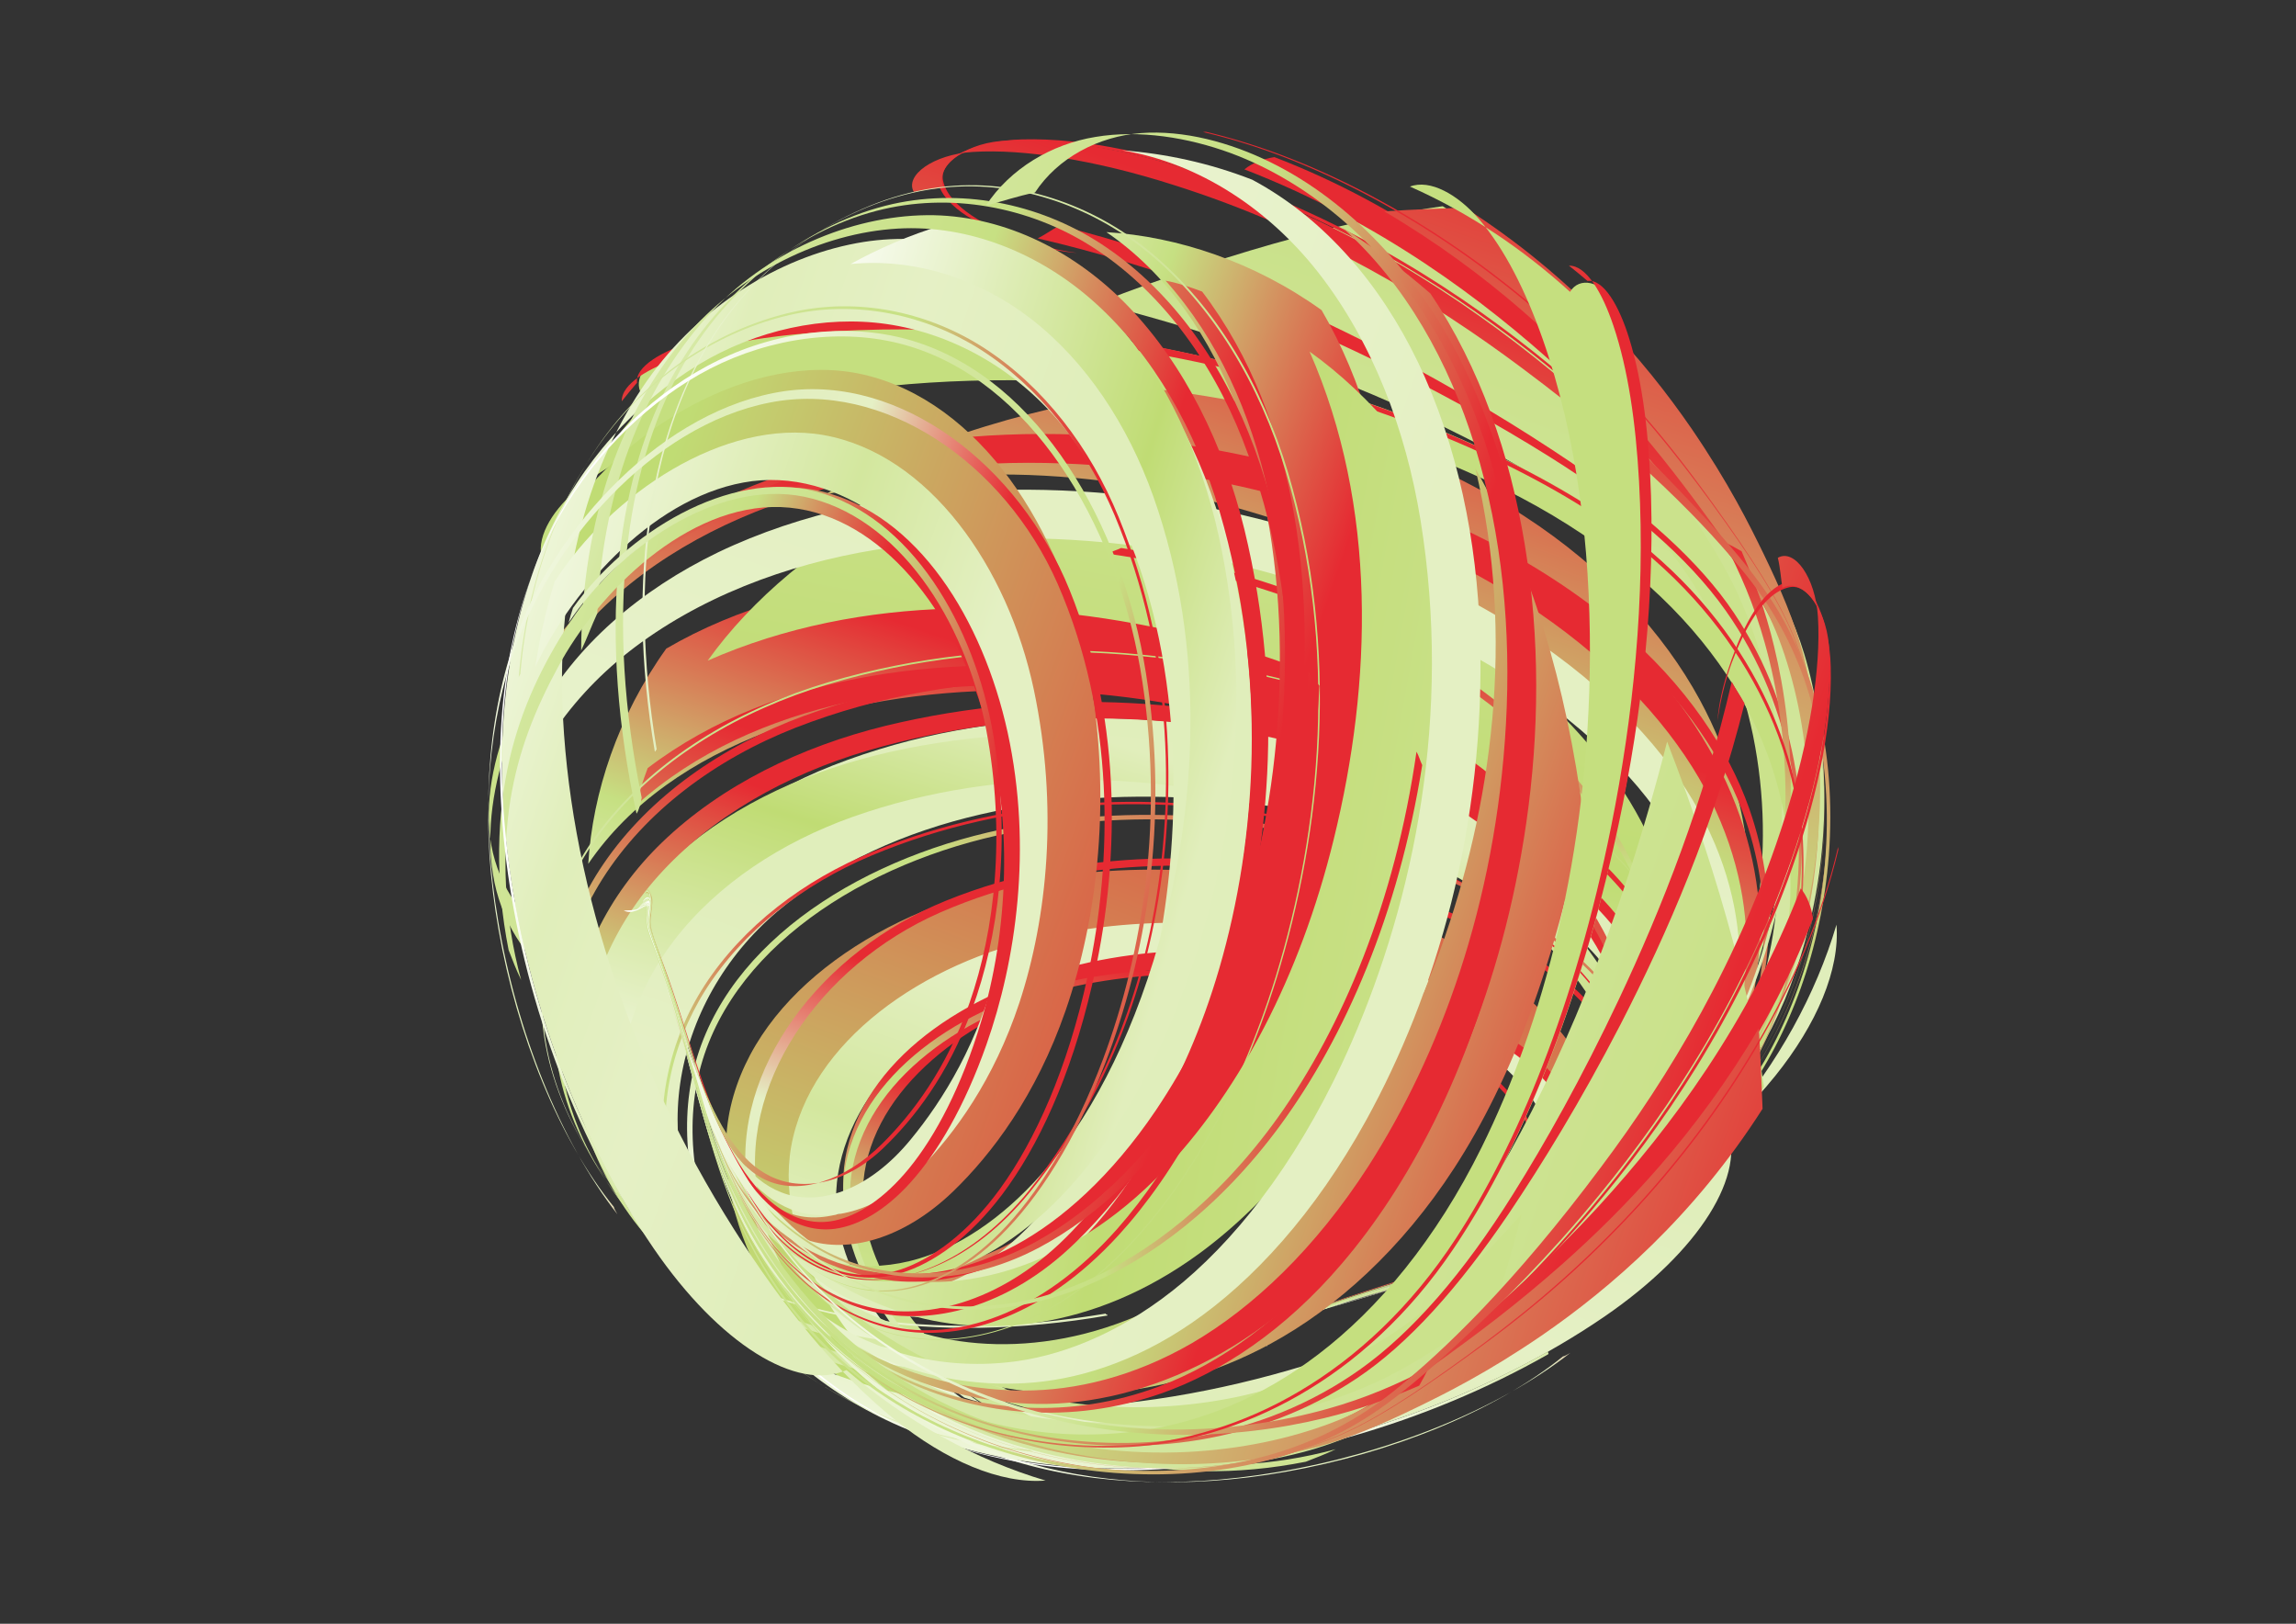
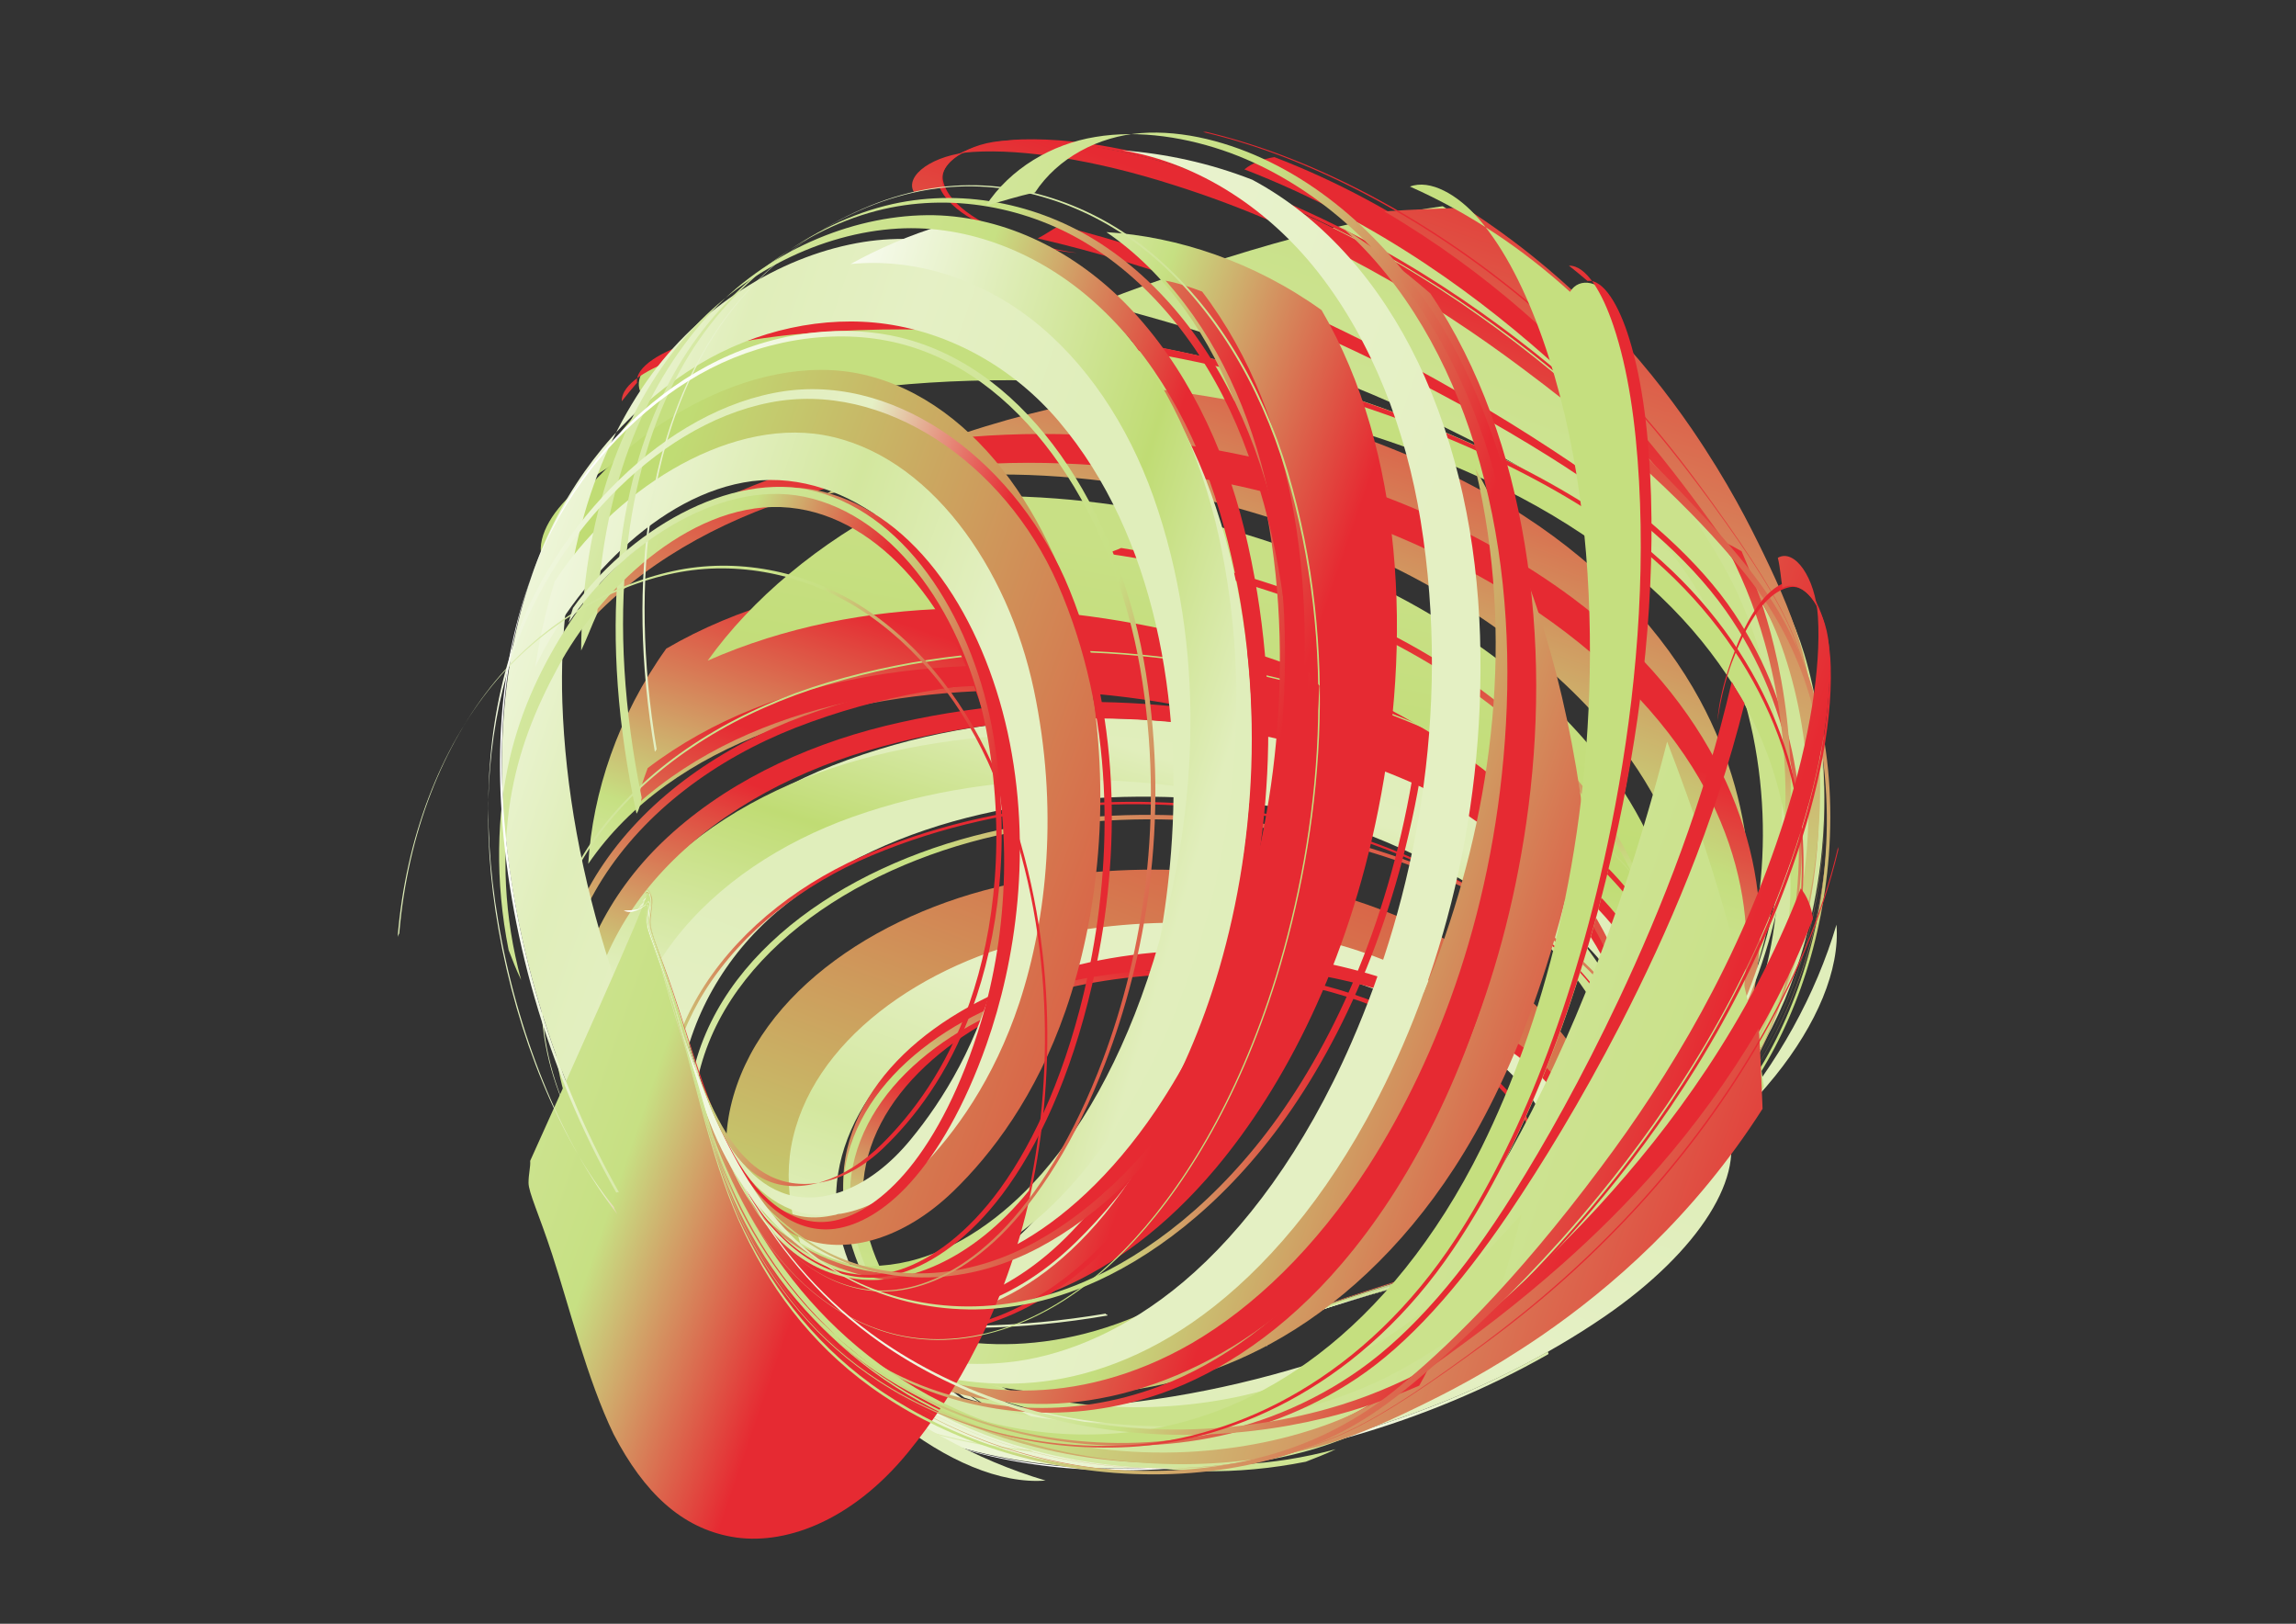
<svg xmlns="http://www.w3.org/2000/svg" version="1.1" id="Í_xBC__xB2_ã_x5F_1" x="0px" y="0px" viewBox="0 0 841.9 595.3" style="enable-background:new 0 0 841.9 595.3;" xml:space="preserve">
  <rect x="0" y="0" width="841.9" height="595.3" fill="#333333" stroke="none" />
  <style type="text/css">
	.st0{fill-rule:evenodd;clip-rule:evenodd;fill:url(#SVGID_1_);}
	.st1{fill-rule:evenodd;clip-rule:evenodd;fill:url(#SVGID_2_);}
	.st2{fill-rule:evenodd;clip-rule:evenodd;fill:url(#SVGID_3_);}
	.st3{fill-rule:evenodd;clip-rule:evenodd;fill:url(#SVGID_4_);}
	.st4{fill-rule:evenodd;clip-rule:evenodd;fill:url(#SVGID_5_);}
	.st5{fill-rule:evenodd;clip-rule:evenodd;fill:url(#SVGID_6_);}
	.st6{fill-rule:evenodd;clip-rule:evenodd;fill:url(#SVGID_7_);}
	.st7{fill-rule:evenodd;clip-rule:evenodd;fill:url(#SVGID_8_);}
	.st8{fill-rule:evenodd;clip-rule:evenodd;fill:url(#SVGID_9_);}
	.st9{fill-rule:evenodd;clip-rule:evenodd;fill:url(#SVGID_10_);}
	.st10{fill-rule:evenodd;clip-rule:evenodd;fill:url(#SVGID_11_);}
	.st11{fill-rule:evenodd;clip-rule:evenodd;fill:url(#SVGID_12_);}
	.st12{fill-rule:evenodd;clip-rule:evenodd;fill:url(#SVGID_13_);}
	.st13{fill-rule:evenodd;clip-rule:evenodd;fill:url(#SVGID_14_);}
	.st14{fill-rule:evenodd;clip-rule:evenodd;fill:url(#SVGID_15_);}
	.st15{fill-rule:evenodd;clip-rule:evenodd;fill:url(#SVGID_16_);}
	.st16{fill-rule:evenodd;clip-rule:evenodd;fill:url(#SVGID_17_);}
	.st17{fill-rule:evenodd;clip-rule:evenodd;fill:url(#SVGID_18_);}
	.st18{fill-rule:evenodd;clip-rule:evenodd;fill:url(#SVGID_19_);}
	.st19{fill-rule:evenodd;clip-rule:evenodd;fill:url(#SVGID_20_);}
	.st20{fill-rule:evenodd;clip-rule:evenodd;fill:url(#SVGID_21_);}
	.st21{fill-rule:evenodd;clip-rule:evenodd;fill:url(#SVGID_22_);}
	.st22{fill-rule:evenodd;clip-rule:evenodd;fill:url(#SVGID_23_);}
	.st23{fill-rule:evenodd;clip-rule:evenodd;fill:url(#SVGID_24_);}
	.st24{fill-rule:evenodd;clip-rule:evenodd;fill:url(#SVGID_25_);}
	.st25{fill-rule:evenodd;clip-rule:evenodd;fill:url(#SVGID_26_);}
	.st26{fill-rule:evenodd;clip-rule:evenodd;fill:url(#SVGID_27_);}
	.st27{fill-rule:evenodd;clip-rule:evenodd;fill:url(#SVGID_28_);}
	.st28{fill-rule:evenodd;clip-rule:evenodd;fill:url(#SVGID_29_);}
	.st29{fill-rule:evenodd;clip-rule:evenodd;fill:url(#SVGID_30_);}
	.st30{fill-rule:evenodd;clip-rule:evenodd;fill:url(#SVGID_31_);}
	.st31{fill-rule:evenodd;clip-rule:evenodd;fill:url(#SVGID_32_);}
	.st32{fill-rule:evenodd;clip-rule:evenodd;fill:url(#SVGID_33_);}
	.st33{fill-rule:evenodd;clip-rule:evenodd;fill:url(#SVGID_34_);}
	.st34{fill-rule:evenodd;clip-rule:evenodd;fill:url(#SVGID_35_);}
	.st35{fill-rule:evenodd;clip-rule:evenodd;fill:url(#SVGID_36_);}
	.st36{fill-rule:evenodd;clip-rule:evenodd;fill:url(#SVGID_37_);}
	.st37{fill-rule:evenodd;clip-rule:evenodd;fill:url(#SVGID_38_);}
	.st38{fill-rule:evenodd;clip-rule:evenodd;fill:url(#SVGID_39_);}
	.st39{fill-rule:evenodd;clip-rule:evenodd;fill:url(#SVGID_40_);}
	.st40{fill-rule:evenodd;clip-rule:evenodd;fill:url(#SVGID_41_);}
	.st41{fill-rule:evenodd;clip-rule:evenodd;fill:url(#SVGID_42_);}
	.st42{fill-rule:evenodd;clip-rule:evenodd;fill:url(#SVGID_43_);}
	.st43{fill-rule:evenodd;clip-rule:evenodd;fill:url(#SVGID_44_);}
	.st44{fill-rule:evenodd;clip-rule:evenodd;fill:url(#SVGID_45_);}
	.st45{fill-rule:evenodd;clip-rule:evenodd;fill:url(#SVGID_46_);}
	.st46{fill-rule:evenodd;clip-rule:evenodd;fill:url(#SVGID_47_);}
	.st47{fill-rule:evenodd;clip-rule:evenodd;fill:url(#SVGID_48_);}
	.st48{fill-rule:evenodd;clip-rule:evenodd;fill:url(#SVGID_49_);}
	.st49{fill-rule:evenodd;clip-rule:evenodd;fill:url(#SVGID_50_);}
	.st50{fill-rule:evenodd;clip-rule:evenodd;fill:url(#SVGID_51_);}
	.st51{fill-rule:evenodd;clip-rule:evenodd;fill:url(#SVGID_52_);}
	.st52{fill-rule:evenodd;clip-rule:evenodd;fill:url(#SVGID_53_);}
	.st53{fill-rule:evenodd;clip-rule:evenodd;fill:url(#SVGID_54_);}
	.st54{fill-rule:evenodd;clip-rule:evenodd;fill:url(#SVGID_55_);}
	.st55{fill-rule:evenodd;clip-rule:evenodd;fill:url(#SVGID_56_);}
	.st56{fill-rule:evenodd;clip-rule:evenodd;fill:url(#SVGID_57_);}
	.st57{fill-rule:evenodd;clip-rule:evenodd;fill:url(#SVGID_58_);}
	.st58{fill-rule:evenodd;clip-rule:evenodd;fill:url(#SVGID_59_);}
	.st59{fill-rule:evenodd;clip-rule:evenodd;fill:url(#SVGID_60_);}
	.st60{fill-rule:evenodd;clip-rule:evenodd;fill:url(#SVGID_61_);}
	.st61{fill-rule:evenodd;clip-rule:evenodd;fill:url(#SVGID_62_);}
	.st62{fill-rule:evenodd;clip-rule:evenodd;fill:url(#SVGID_63_);}
	.st63{fill-rule:evenodd;clip-rule:evenodd;fill:url(#SVGID_64_);}
</style>
  <g>
    <g>
      <g>
        <linearGradient id="SVGID_1_" gradientUnits="userSpaceOnUse" x1="526.642" y1="108.542" x2="346.274" y2="632.368">
          <stop offset="0" style="stop-color:#E62A32" />
          <stop offset="0.3" style="stop-color:#C4DE7E" />
          <stop offset="0.63" style="stop-color:#F2F8E3" />
          <stop offset="1" style="stop-color:#FFFFFF" />
        </linearGradient>
        <path class="st0" d="M464.3,489.2c0.2,0.3,0.3,0.6,0.4,0.8c-1.4-4.7-3.8-5.8,0-5.4c2.4,0.2,4.5,0.8,10.7-1.5     c8-3,28.1-9.9,57.1-17.1c42.3-14.3,83.8-40.4,101.3-90.3c11.6-33.3,12.2-77.2-10.5-119.1c-13.2-24.3-34.7-48.1-64.4-67.4     c-32.3-21-76.7-37.8-129.2-47.4c-48,6.3-91.8,19.2-127.3,39.6c61.9-14.8,124.1-6,176.5,12.9c47.7,17.3,83.6,42.7,107,68.9     c35.7,40.1,42.4,84.5,34.6,116.6c-5.8,23.6-17.2,44.1-32.5,58.1c-15.3,14-35,21.6-58.8,28.5c-26,7.5-46.2,14.1-54,16.9     c-6.1,2.2-8.3,1.2-10.8,1C460.3,484,462.2,484.9,464.3,489.2z" />
        <linearGradient id="SVGID_2_" gradientUnits="userSpaceOnUse" x1="440.693" y1="266.263" x2="337.303" y2="566.529">
          <stop offset="0" style="stop-color:#E62A32" />
          <stop offset="0.3" style="stop-color:#C6E082" />
          <stop offset="0.55" style="stop-color:#F2F8E3" />
          <stop offset="0.82" style="stop-color:#EBF4D3" />
          <stop offset="1" style="stop-color:#FFFFFF" />
        </linearGradient>
        <path class="st1" d="M462.4,487.4c0.5,0.3,0.9,0.7,1.3,1.1c-2.5-3.7-3.7-4.6,0.4-4.2c2.6,0.2,4.8,1.3,10.7-0.8     c7.6-2.7,27.2-9.2,52.8-16.6c23.5-6.8,42.4-14.1,56.5-27.4c14.1-13.4,23.7-32.8,26.9-54.4c4.4-29.9-8.6-72-52.1-108.5     c-30.3-25.4-74.8-48.3-131.5-59.6c-30.6-6.1-63-8.6-95.5-5.5c-31.1,3-61.4,11-87.6,26.3c-17.7,24.7-27,52.8-28.6,78.9     c30.6-44.8,93.3-63.1,153.8-63.6c60.5-0.5,112.4,15.5,150.5,36.7c28.4,15.9,48.3,34.4,60.4,52.2c11.3,16.6,16,33,16.3,46.9     c0.4,19.7-6.5,38.2-18.8,51.1c-12.2,12.8-29.9,20.1-52.8,27c-24.4,7.4-43.2,13.8-50.4,16.3c-5.7,2-8.1,0.8-10.9,0.6     C459.1,483.5,459.5,484.6,462.4,487.4z" />
        <linearGradient id="SVGID_3_" gradientUnits="userSpaceOnUse" x1="599.241" y1="34.125" x2="297.018" y2="911.845">
          <stop offset="0" style="stop-color:#C4DE7E" />
          <stop offset="1" style="stop-color:#FFFFFF" />
        </linearGradient>
        <path class="st2" d="M464.1,488.7c0.1,0.1,0.2,0.2,0.3,0.3c-1.7-3.9-2-4.5,2.3-4c2.5,0.3,5.6-0.7,15.7-4.4     c13.2-4.9,39.8-11.6,68.7-19.8c45.3-16.2,90.6-50.3,109.2-110.3c6.1-19.7,9.1-40.9,8.6-62.1c-0.4-18-3-34.3-7.3-48.6     c-3.7-12.2-9.5-24.2-17.3-38.4c-6.1-11.1-14.7-26.6-29.4-46.3c-18.6-25-45.9-54.8-85.9-79.5c-14.3,2-32.3,5.7-53.1,11.3     c-22.8,6.1-47.6,14.2-73.4,24.2c68.6,17.5,121.7,40.7,157.2,61.5c29.3,17.1,51.8,37.5,66.3,59c26.6,39.3,30.7,84.6,22,121.7     c-13.7,58.2-53.1,92.8-101,108.1c-26.3,8.3-52.8,14.9-65.6,19.6c-9.9,3.6-12.7,4.2-15.3,3.8C461.8,484.2,462.1,484.9,464.1,488.7     z" />
        <linearGradient id="SVGID_4_" gradientUnits="userSpaceOnUse" x1="392.104" y1="510.052" x2="498.063" y2="218.932">
          <stop offset="0" style="stop-color:#C0DC74" />
          <stop offset="1" style="stop-color:#E62A32" />
        </linearGradient>
        <path class="st3" d="M378.5,531.9c-16.2-1.6-33.8-5.6-52.3-13.1c-37.9-22.7-67.5-72.7-58.3-113c9.8-42.7,56.8-73.1,106.7-82.5     c48.3-9,92.6-3.5,126.6,8.3c31.1,10.8,52.5,27,66.3,41.3c17.5,18.2,22.7,38.5,17.7,53.4c-4.9,14.7-18.2,24.7-40.9,33.6     c-21.2,8.2-46.5,14.6-60.3,19.6c-10.8,3.9-14.5,5-17.7,4.4c-3-0.5-5.6-0.6-7,0c-1.3,0.5-1.6,1.1-1.1,1.7c-0.3,0-0.6,0-0.8,0     c-0.4-0.5-0.2-1.2,1.2-1.8c1.5-0.6,4.1-0.6,7.2-0.1c3.3,0.6,6.8-0.2,16.9-3.8c13-4.8,37.3-11.2,57.5-19.2     c22.1-8.8,33.7-18.3,36.3-32c2.6-14-6.3-32.9-27.5-48.9c-16.6-12.5-41-26.3-73.9-32.8c-35.5-6.9-78.9-5.5-119.2,12.4     c-39,17.3-64.7,56.5-56.2,92.7C308.3,488.6,345.3,519.2,378.5,531.9z" />
        <linearGradient id="SVGID_5_" gradientUnits="userSpaceOnUse" x1="439.981" y1="380.319" x2="365.09" y2="597.82">
          <stop offset="0" style="stop-color:#E0EEBB" />
          <stop offset="0.3" style="stop-color:#E5F0C5" />
          <stop offset="0.55" style="stop-color:#E0EEBA" />
          <stop offset="1" style="stop-color:#FFFFFF" />
        </linearGradient>
        <path class="st4" d="M457.6,484.3c0.3,0,0.5,0,0.8,0.1c1.3-0.6,4.1-0.7,7-0.2c2.8,0.5,5.2,0.5,14.7-3c24.5-9,86-23.4,112.7-50.6     c17.2-17.6,25.1-40.5,18.2-64.2c-4.5-15.6-15.7-33-35.2-49c-21.2-17.3-52.5-33.3-93.6-43.8c-52.8-13.4-117-16.4-177,7.1     c-27.7,10.9-52.1,28.6-68.2,51.6c-14.7,21.2-21.7,47.8-17.7,73.4c4.5,28.3,21.6,57.7,48.2,77.5c14.5,10.7,32,19.3,51.5,24.9     c20.8,6,44.1,8.9,69,8.1c62.8-2.1,131.9-24.1,193.2-62.9c28.5-18,52.8-37.9,69.7-58.8c15.3-19,23.8-39,22.5-55.5     c-7.5,25.4-21.4,50.8-40.5,73c8.1,18.2-9.6,46.7-44.6,70.7c-41.8,28.6-96.1,48.2-148.2,54c-43,4.8-82.1-1.1-112.6-14.9     c-27.5-12.5-49.3-32.5-63.3-55.7c-12.6-20.9-18.1-45.9-14.8-68.8c3.5-24.1,16.3-46.7,35.6-63.1c42.4-35.9,103.9-45.4,158-41.2     c45.8,3.6,82.7,15.7,108.8,30.8c23.9,13.8,38.8,30.3,46.5,45.2c11.3,21.9,6.6,44.3-9.4,62c-24.3,26.5-85.1,41.4-109.1,50.1     c-9.4,3.4-11.8,3.2-14.8,2.7C461.9,483.3,459,483.6,457.6,484.3z" />
        <linearGradient id="SVGID_6_" gradientUnits="userSpaceOnUse" x1="455.446" y1="208.565" x2="403.926" y2="496.062">
          <stop offset="0" style="stop-color:#C8E085" />
          <stop offset="0.3" style="stop-color:#C0DC74" />
          <stop offset="0.63" style="stop-color:#DDECB4" />
          <stop offset="1" style="stop-color:#FFFFFF" />
        </linearGradient>
        <path class="st5" d="M463.9,488.8c0.3,0.4,0.5,0.8,0.7,1.2c-1.6-4.7-4.7-5.7-1.2-5.7c2.3,0,4.7,1.4,9.3-0.1     c5.8-1.8,21.8-7.9,47.3-15.1c22.5-6.4,41.9-12.8,57.4-25.3c15.4-12.5,27.4-31,34.4-52.1c9.5-29,7.1-69.7-21.6-109     c-18.9-25.8-49.5-51.6-91.7-71c-47.4-21.7-106-34.9-168.4-28c-30,15.2-54.6,36.1-70.6,58.5c56.8-25,121.6-22.9,178.6-8.9     c52,12.7,92,35.2,118.6,59.5c38.5,35.2,47.9,75.1,42.5,102.4c-7.6,38.5-42.9,60.6-81.6,74.3c-25.8,6.8-39.8,12.8-45.3,14.4     c-4.4,1.3-6.9,0.2-9.4,0.2C459.1,483.9,461.3,484.7,463.9,488.8z" />
        <linearGradient id="SVGID_7_" gradientUnits="userSpaceOnUse" x1="39868.965" y1="-113761.172" x2="-56365.406" y2="165723.734">
          <stop offset="0" style="stop-color:#E62A32" />
          <stop offset="0.3" style="stop-color:#C7E083" />
          <stop offset="0.63" style="stop-color:#D3E79E" />
          <stop offset="0.82" style="stop-color:#EBF4D3" />
          <stop offset="1" style="stop-color:#FFFFFF" />
        </linearGradient>
        <path class="st6" d="M464.9,492L464.9,492c0.7-5-4.2-7.3-1.4-7.5c2-0.1,4.3,1.1,8.5-0.1c5.3-1.5,19.9-7.5,45.7-14.8     c43-12.2,84.5-34.5,111.6-81.4c18.8-32.6,28.1-75.2,22.5-118.5c-2.6-19.7-7.8-37.3-14.7-52.2c-5.8-12.6-14.4-25.7-26.4-42.8     c-11-3.7-22.8-7.1-35.1-10.3c18.2,16.4,33.2,31.4,43.5,46.9c11.3,17.2,19.3,37.1,23.7,58.3c9,44.3,0.5,87.2-17.4,119.5     c-25.6,46.1-66.3,68.5-108.9,80.7c-25.4,7.3-39.5,13.1-44.6,14.5c-4.1,1.1-6.5-0.1-8.5,0C460.6,484.6,465.6,486.8,464.9,492z" />
        <linearGradient id="SVGID_8_" gradientUnits="userSpaceOnUse" x1="439.323" y1="281.682" x2="381.452" y2="472.997">
          <stop offset="0" style="stop-color:#E1EEBC" />
          <stop offset="0.3" style="stop-color:#C0DC74" />
          <stop offset="0.63" style="stop-color:#DDECB4" />
          <stop offset="1" style="stop-color:#FFFFFF" />
        </linearGradient>
        <path class="st7" d="M460.7,486.4c0.2,0.1,0.4,0.2,0.6,0.3c-2.4-2-1.5-3.4,3.5-2.6c2.9,0.5,5.3,1,13.1-1.8     c10.1-3.7,33.3-10.2,58.1-17.6c23.6-7.1,40.5-15.1,51.3-28.6c10.9-13.7,15.6-32.9,11.7-52.7c-2.9-14.3-11.1-30.9-26.7-47     c-17-17.5-43.1-34.8-78.5-48c-46.5-17.3-105.8-26.4-167.1-12.8c-29.2,6.5-56.7,18.9-77.9,37.4c-19.4,16.9-32.9,39.6-35.6,64     c3.6,11.9,8.5,23.2,14.2,33.5c-2.3-23.3,5.4-47.1,19.9-65.9c15.8-20.5,39.2-35.8,65.3-45.1c56.2-19.9,115.5-15.7,163.4-2.1     c37.6,10.7,66,26.5,84.9,43c17.3,15.2,27,31.3,31.1,45c5.7,18.9,2.3,37.7-7.7,51.2c-9.9,13.3-26.3,21.2-49.6,28.4     c-24.2,7.4-47,13.9-56.9,17.5c-7.7,2.8-10.1,2.1-13.1,1.7C459.4,483.1,458.4,484.7,460.7,486.4z" />
        <linearGradient id="SVGID_9_" gradientUnits="userSpaceOnUse" x1="454.322" y1="224.118" x2="323.053" y2="605.351">
          <stop offset="0" style="stop-color:#E62A32" />
          <stop offset="0.3" style="stop-color:#C7E083" />
          <stop offset="0.63" style="stop-color:#D3E79E" />
          <stop offset="0.82" style="stop-color:#EBF4D3" />
          <stop offset="1" style="stop-color:#FFFFFF" />
        </linearGradient>
        <path class="st8" d="M463,487.4c0.1,0.1,0.2,0.1,0.3,0.2c-1.9-2.8-0.5-3,4.3-2.4c2.8,0.3,7.3-1.8,20.3-6.2     c16.6-5.6,45.6-11.7,70.3-20.3c47.4-16.5,84.2-55.3,87-113.1c1.8-38-16.8-87.8-68.6-126.4c-34.6-25.7-83.6-47.7-144.6-56.5     c-32.6-4.7-67.3-5.1-101.8,0.6c-32.8,5.4-64.8,16.3-92,34.6c-9,10.4-17.1,21.1-24.2,32.3c20.9-23.3,49.4-39.1,80.1-48.6     c33-10.2,68.1-13.3,102-11.4c66.3,3.7,121.7,24.6,162,50.4c30.3,19.5,51.9,42.4,64.9,64.7c12.4,21.4,17.4,42.8,17.4,61.6     c0,28.7-9.4,54.2-23.8,72.8c-14.2,18.3-34.2,30.2-59.3,39c-24.4,8.5-53.2,14.7-69.6,20.3c-12.9,4.3-17.3,6.4-20.1,6.1     C462.6,484.5,461,484.8,463,487.4z" />
        <linearGradient id="SVGID_10_" gradientUnits="userSpaceOnUse" x1="445.128" y1="225.814" x2="308.454" y2="622.746">
          <stop offset="0" style="stop-color:#C5DF7F" />
          <stop offset="0.3" style="stop-color:#C6E082" />
          <stop offset="0.55" style="stop-color:#F2F8E3" />
          <stop offset="0.82" style="stop-color:#EBF4D3" />
          <stop offset="1" style="stop-color:#FFFFFF" />
        </linearGradient>
        <path class="st9" d="M462.2,486.4c0.1,0,0.1,0.1,0.2,0.1c-0.4-0.9,0.2-1.3,1.6-1.4c1.5-0.1,3.4,0.7,7.1-0.2     c4.7-1.1,16.8-6.5,35.4-11.8c23.4-6.8,52.4-13.2,74.6-24.4c23.5-11.8,43.7-29.2,57.9-52.5c15.5-25.5,24.6-57.9,21.4-93.5     c-3.7-40.1-27.9-86.4-80.3-118.8c-36-22.2-90.4-44.6-161-57.6c-21.5-4-44-6.9-67-8.3c-21.7-1.3-43-1.1-63.2,1     c-19.8,2.1-36.5,5.6-47.8,12c-7.4,4.2-9.2,12.3-3.5,15.7c-15.6,17.2-28.9,36.8-38.6,58.7c-2.8-7.4,2.9-17.5,11.9-25.3     c11.2-9.6,26.6-17.2,43.8-23.3c36-12.7,76.3-17.5,115.8-17.4c73.6,0.3,135.8,17.5,180.7,39.7c33.8,16.7,59.2,37.9,76,60     c16.2,21.2,24.8,43.5,27.8,64.3c5.2,35.5-3.3,68-18.4,93.3c-13.7,23-33.5,40.3-56.9,52.1c-22,11.1-50.9,17.6-74,24.3     c-18.4,5.4-30.2,10.6-34.8,11.7c-3.6,0.8-5.5,0-7.1,0.1C462.4,485.1,461.8,485.6,462.2,486.4z" />
        <linearGradient id="SVGID_11_" gradientUnits="userSpaceOnUse" x1="445.031" y1="387.094" x2="375.158" y2="590.019">
          <stop offset="0" style="stop-color:#E4F0C3" />
          <stop offset="0.3" style="stop-color:#D3E79E" />
          <stop offset="0.55" style="stop-color:#E4F0C3" />
          <stop offset="1" style="stop-color:#FFFFFF" />
        </linearGradient>
        <path class="st10" d="M457.6,485.8c0.1,0,0.2,0,0.4,0c-0.6-0.5-0.5-1.1,0.5-1.7c1.2-0.6,3.6-0.9,6.7-0.4     c3.3,0.6,6.2,0.4,14.6-2.7c10.9-4.1,33.4-10.8,56.8-18.4c19.8-8.3,32.3-17.4,37.4-30.3c5.1-13.1,1.5-31.3-15-47.4     c-12.8-12.5-32.4-26.9-60.8-36.3c-31.1-10.2-71.4-14.4-114.7-5.3c-45,9.5-86.5,38.5-93.4,77.1c-6.4,36.6,22,78.3,53.7,98.6     c10.9,3.4,21.3,5.6,31.2,7.1c-29.3-14-63.5-44.7-68-79.5c-4.4-35.3,25.1-69.8,64-84.1c39.6-14.5,79.9-14.1,112.1-6.3     c29.6,7.1,51,20.5,65.3,32.3c18.4,15.1,23.9,32.6,20.1,45.2c-3.7,12.4-15.2,21.2-34.5,29.4c-22.8,7.5-44.6,14.1-55,18.1     c-8,3-10.9,3-14.2,2.4c-3.1-0.5-5.5-0.1-6.7,0.5C457.1,484.6,457,485.3,457.6,485.8z" />
        <linearGradient id="SVGID_12_" gradientUnits="userSpaceOnUse" x1="426.189" y1="319.437" x2="316.578" y2="637.771">
          <stop offset="0" style="stop-color:#E62A32" />
          <stop offset="0.3" style="stop-color:#C7E083" />
          <stop offset="0.63" style="stop-color:#D3E79E" />
          <stop offset="0.82" style="stop-color:#EBF4D3" />
          <stop offset="1" style="stop-color:#FFFFFF" />
        </linearGradient>
        <path class="st11" d="M463.1,488c-0.1,0-0.2-0.1-0.2-0.2c-2.9-3.1-3.9-4.1,0.4-3.8c2.7,0.2,5.1,1.5,10.2-0.1     c6.4-2,23.6-8.3,48.5-15.4c22.6-6.5,40.5-13,53.4-25c12.9-12.1,21-29.7,22.3-48.5c0.9-13.1-1.8-28.6-10.5-44.8     c-9.2-17.1-25.4-35.3-49.5-51.6c-32.5-21.9-78.8-40.5-135.8-45.9c-60.2-5.6-125.4,3.8-168.4,42.3c0.8-4.4,2.3-8.9,4-13.4     c47.3-36,113.5-42.5,173.8-34.7c56.4,7.3,101.6,27.1,132.8,49.7c44.4,32.1,58.8,71,56.1,97.8c-2,19-10.4,36.8-23.6,48.9     c-13.1,12.1-31.3,18.6-54,25.1c-25,7.1-42.4,13.4-48.8,15.4c-5.1,1.6-7.5,0.2-10.1,0.1C459.2,483.7,460.3,484.7,463.1,488z" />
        <linearGradient id="SVGID_13_" gradientUnits="userSpaceOnUse" x1="424.095" y1="337.559" x2="335.643" y2="594.442">
          <stop offset="0" style="stop-color:#E62A32" />
          <stop offset="0.3" style="stop-color:#C7E083" />
          <stop offset="0.63" style="stop-color:#D3E79E" />
          <stop offset="0.82" style="stop-color:#EBF4D3" />
          <stop offset="1" style="stop-color:#FFFFFF" />
        </linearGradient>
        <path class="st12" d="M459.3,485.2C459.3,485.2,459.3,485.2,459.3,485.2c0.2-0.6,1.6-1.1,3.7-1c2.2,0.1,4.5,1.2,8.7,0.2     c5.3-1.3,18.3-6.9,36.6-12.3c22.7-6.8,49.4-13.8,68.7-25.3c21.1-12.7,35.6-30,40.6-50.7c5.7-23.7-2.7-55.2-34.3-84     c-22.4-20.4-57.1-40.6-104.2-53.3c-55-14.9-121.6-19.2-184.4,3.7c-30,11-56.6,29.5-73.4,54.2c-15.4,22.5-21.9,51.3-15.9,78.4     c6.7,29.9,29.1,60.4,61,77.9c18.7,10.3,41.3,16.9,66.6,19.6c27.3,2.9,57.8,1.1,90.1-5.5c2.4,0.5,4.8,1.1,5.8,1.9     c-32.3,7-62.8,9.1-90.2,6.7c-25.5-2.3-48.3-8.5-67.4-18.4c-32.4-16.8-55.7-46.6-63.4-76.3c-7-26.9-1.5-55.8,12.9-78.6     c15.8-25,41.6-44.1,70.9-55.6c61.8-24.1,128.5-20.6,183.8-6.4c47.5,12.2,82.8,32.2,105.6,52.3c32.2,28.5,41.2,59.9,35.7,83.5     c-4.8,20.5-19.1,37.9-40.2,50.6c-19.1,11.5-45.7,18.5-68.5,25.3c-18.3,5.5-31.3,11-36.6,12.3c-4.2,1-6.5-0.1-8.7-0.2     C460.8,484.1,459.4,484.6,459.3,485.2z" />
        <linearGradient id="SVGID_14_" gradientUnits="userSpaceOnUse" x1="426.321" y1="339.508" x2="333.807" y2="608.189">
          <stop offset="0" style="stop-color:#E62A32" />
          <stop offset="0.3" style="stop-color:#C7E083" />
          <stop offset="0.63" style="stop-color:#D3E79E" />
          <stop offset="0.82" style="stop-color:#EBF4D3" />
          <stop offset="1" style="stop-color:#FFFFFF" />
        </linearGradient>
        <path class="st13" d="M459.2,485.4c-0.1,0-0.1,0-0.2,0c0-0.6,1-1.2,3-1.3c2.1-0.1,4.6,0.9,8.1,0.5c4.1-0.5,14.3-5.2,30.9-10.4     c21.1-6.5,48.3-13.2,67.9-23.6c22.6-12,36.7-27.6,41.2-48.1c4.6-21-2.7-48.9-28-73.1c-20.6-19.8-52.2-41.2-96.5-54.1     c-47.4-13.8-106.9-17.8-167.5-0.1c-29.8,8.8-57.3,24.2-76.8,46c-17.8,19.9-28.4,45.9-26.9,72c1.6,27.7,15.9,57.7,40.4,78.5     c13.3,11.3,29.7,20.5,48.2,26.9c19.7,6.8,42.1,10.6,66.1,10.7c-3.9-1.9-9.3-3.9-13.6-5.9c-23.6-1-45.5-5.6-64.7-13.2     c-18-7.2-33.7-17.2-46.3-29.1c-23.3-22.2-35.5-53.5-35-81.2c0.6-26.6,13.5-52,33.3-71.1c21.7-20.9,50.9-35.1,81.9-42.7     c61.9-15,121.2-9.2,167.8,5.8c43.5,14,74.1,36,93.7,56.2c24.1,24.8,30.4,52.9,25.3,74.1c-5,20.7-19.5,36.4-42.2,48.4     c-19.8,10.4-47.1,17-68.2,23.6c-16.8,5.2-26.9,10-31.1,10.5c-3.5,0.4-5.9-0.6-8-0.5C460.2,484.2,459.2,484.8,459.2,485.4z" />
        <linearGradient id="SVGID_15_" gradientUnits="userSpaceOnUse" x1="508.191" y1="192.735" x2="330.468" y2="708.882">
          <stop offset="0" style="stop-color:#E62A32" />
          <stop offset="0.3" style="stop-color:#C7E083" />
          <stop offset="0.63" style="stop-color:#D3E79E" />
          <stop offset="0.82" style="stop-color:#EBF4D3" />
          <stop offset="1" style="stop-color:#FFFFFF" />
        </linearGradient>
        <path class="st14" d="M462.3,486.2L462.3,486.2c-0.1-0.7,0.8-1.1,2.4-1.1c1.7,0,3.5,0.8,8.4-0.9c6.3-2.1,21.5-8,41.5-13.7     c24.6-7,53.1-14.3,75-26.9c23.5-13.6,44.5-33.7,59-60.1c15.5-28.3,23.5-62.4,21.2-97.5c-1.2-18-5-35.2-12.1-50.7     c-6.4-14-17.2-28.6-32.5-45.7c-11.9-13.3-28.5-31.1-52.9-51.4c-30.3-25.3-70.6-52.6-121.5-71c-28.3-10.2-55.3-16.1-78.2-15.5     c-16.6,0.5-30.6,7.3-28.7,15.1c2.4,9.6,16.5,16.5,28.3,20.7c10.7,3.8,18,4.8,21.2,5.1c0.2,0,1.4,0.1,1.4,0.1s-10.7-1.3-21.2-5.2     C361.9,83.1,348,76,345.8,66.3c-1.7-7.9,12.3-14.8,29.1-15.2c23-0.6,50,5.4,78.4,15.8c50.9,18.7,91,46.4,121,71.9     c24.1,20.5,40.4,38.3,52.1,51.6c15,17,25.6,31.5,31.8,45.3C665.1,251,668.8,268,670,286c2.2,35.1-5.7,69.1-21.3,97.4     c-14.5,26.5-35.6,46.6-59.2,60.2c-21.8,12.6-50.4,19.9-74.9,26.9c-19.9,5.7-35.2,11.6-41.5,13.7c-4.9,1.7-6.7,0.9-8.4,0.9     C463.1,485.1,462.1,485.5,462.3,486.2z" />
        <linearGradient id="SVGID_16_" gradientUnits="userSpaceOnUse" x1="442.179" y1="433.413" x2="384.823" y2="599.987">
          <stop offset="0" style="stop-color:#E62A32" />
          <stop offset="0.3" style="stop-color:#C7E083" />
          <stop offset="0.63" style="stop-color:#D3E79E" />
          <stop offset="0.82" style="stop-color:#EBF4D3" />
          <stop offset="1" style="stop-color:#FFFFFF" />
        </linearGradient>
        <path class="st15" d="M456.4,485.4c0.1,0,0.1,0,0.1,0c0.1-0.6,1.2-1.5,3.4-1.8c2.4-0.4,5.4,0.5,8.8,0.6     c3.7,0.1,11.4-3.6,25.8-8.5c18.3-6.2,43.7-12.8,60.8-22.4c18.2-10.2,27.5-23.2,25.7-37.1c-1.2-8.7-6.7-18.4-16.9-27.6     c-11.1-10-27.9-19.9-50.6-27.9c-30.6-10.8-72.1-17-114.4-7.8c-41.5,9.1-80.1,33-88.5,68.5c-8,34.3,19.2,73.1,47.7,91.8     c15.9,10.4,31.9,18,50.3,22.3c20.4,4.7,44.5,5.5,70.2,0.4c3.4-1.3,7.5-2.9,11-4.6c-23.5,6.4-46.6,7.1-66.3,3.9     c-17.7-2.9-32.9-9-48.4-17.4c-27.5-14.7-59.9-47.4-58.7-81.7c1.3-34.3,35-61.6,73.9-73.7c40.6-12.5,82.8-9.3,114.6,0.2     c24,7.2,42,16.7,54,26.5c11.1,9.1,17.3,18.7,19.1,27.3c2.8,13.6-6,26.6-24,36.8c-16.8,9.5-42,16.3-60,22.4     c-14.3,4.8-21.8,8.5-25.5,8.3c-3.4-0.1-6.5-1-8.9-0.6C457.6,483.9,456.5,484.8,456.4,485.4z" />
        <linearGradient id="SVGID_17_" gradientUnits="userSpaceOnUse" x1="444.96" y1="237.469" x2="312.673" y2="621.657">
          <stop offset="0" style="stop-color:#E4F0C3" />
          <stop offset="1" style="stop-color:#F2F8E3" />
        </linearGradient>
-         <path class="st16" d="M462.2,486.9c0.2,0.1,0.3,0.2,0.5,0.3c-1.8-2.4,0.1-2.6,5-2c2.8,0.3,7.7-2,21.1-6.5     c17.1-5.7,46.2-11.7,70.1-20.2c25-8.9,44.6-21,58.1-39.3c13.7-18.6,22.2-44.1,20.7-72.3c-1-18.8-7.5-40.3-22.1-61.5     c-15.4-22.4-40.1-45.1-74.4-64c-45.8-25.2-107.2-43.9-177.6-41.7c-34.6,1.1-69.6,8.1-100.3,22.8c-28.2,13.6-52.5,34-66.8,60.7     c-6.2,15.9-9.6,31.9-10.8,47.8c4.7-28.6,21.8-53.9,44.7-71.9c25.4-19.9,57.7-32.2,91-37.6c71.6-11.6,138.8,2.4,191.3,25.3     c39.7,17.3,69,39.4,87.8,61.6c17.6,20.9,26.4,42.2,29.1,60.8c3.8,27-3.1,51.9-15.9,70.3c-12.6,18-31.5,30-56.2,39     c-23.6,8.5-52.3,14.6-69.1,20.3c-13.2,4.4-18,6.7-20.8,6.3C462.6,484.4,460.4,484.7,462.2,486.9z" />
        <linearGradient id="SVGID_18_" gradientUnits="userSpaceOnUse" x1="433.164" y1="369.625" x2="349.983" y2="611.2">
          <stop offset="0" style="stop-color:#E62A32" />
          <stop offset="0.3" style="stop-color:#C7E083" />
          <stop offset="0.63" style="stop-color:#D3E79E" />
          <stop offset="0.82" style="stop-color:#EBF4D3" />
          <stop offset="1" style="stop-color:#FFFFFF" />
        </linearGradient>
        <path class="st17" d="M458.3,485.3L458.3,485.3c-0.1-0.6,0.8-1.3,2.7-1.5c2.1-0.2,4.8,0.6,8.1,0.6c3.6,0,11.5-3.8,26.6-8.8     c19.1-6.2,45.9-12.8,65.4-22.5c22.3-11.2,35.2-24.9,38.2-43.2c3.1-18.7-6.1-43.7-32.2-64.8c-21.2-17-52.7-35.4-95.1-44.4     c-45.4-9.6-100.6-8.8-152.5,13c-25.4,10.7-47.2,27.8-60.9,49.4c-12.6,20-17.7,44.5-13,67.5c5,24.5,19.7,49.2,41.1,66.8     c23.3,19.1,55.8,31.8,92.3,34.8c-0.7-0.2-0.9-0.4-1.3-0.6c-36.7-3.1-69.3-16-92.6-35.3c-21.4-17.8-35.9-42.7-40.7-67.4     c-4.4-23.2,1-47.7,14-67.7c14.1-21.6,36.2-38.5,61.8-49c52.3-21.4,107.6-21.9,152.9-12.1c42.4,9.2,73.7,27.7,94.7,44.8     c26,21.2,34.5,46.2,31.1,64.9c-3.3,18.3-16.1,32-37.6,43.2c-20.1,9.7-46.9,16.3-65.8,22.5c-15,4.9-22.8,8.7-26.4,8.7     c-3.2,0-6-0.8-8-0.6C459.1,484.1,458.2,484.7,458.3,485.3z" />
        <linearGradient id="SVGID_19_" gradientUnits="userSpaceOnUse" x1="444.451" y1="396.009" x2="379.188" y2="585.546">
          <stop offset="0" style="stop-color:#E62A32" />
          <stop offset="0.3" style="stop-color:#E5F0C5" />
          <stop offset="0.55" style="stop-color:#E0EEBB" />
          <stop offset="1" style="stop-color:#FFFFFF" />
        </linearGradient>
-         <path class="st18" d="M456.9,484.8C456.9,484.8,457,484.8,456.9,484.8c0.9-0.8,3-1.4,6-1.2c2.9,0.2,5.3,1.5,10.8-0.2     c14.7-4.6,75.2-19.2,103.5-41.3c17.6-13.9,25.6-31.9,20.1-50.2c-3.6-11.8-12.9-25-28.8-37c-17.4-13.1-43-25.1-76.6-32.9     c-42.7-10-95.6-11.8-145,8.2c-45.7,18.5-79,61.8-72.9,104.5c6.4,44,49.4,84.6,92.3,99.2c29.2,10,64,12.3,102.1,5.8     c40.3-6.8,80.2-22.5,107.4-43.7c-1,0.6-2.3,1.3-2.7,1.3c-25,20.2-63,35.5-101.7,42.3c-36.8,6.5-70.6,4.5-99.2-4.7     c-42.1-13.6-85.5-51.5-94-94.7c-8.3-41.8,22.1-86.1,66.4-105.6c48.2-21.1,101-20.3,144-11c34,7.4,60,19.2,77.7,32     c16.3,11.8,25.8,24.9,29.7,36.5c6,18.1-1.7,36-19.3,49.9c-28,22.1-88.5,36.7-103.1,41.3c-5.5,1.7-7.9,0.4-10.8,0.2     C459.9,483.4,457.7,484,456.9,484.8z" />
        <linearGradient id="SVGID_20_" gradientUnits="userSpaceOnUse" x1="441.129" y1="279.821" x2="314.46" y2="647.695">
          <stop offset="0" style="stop-color:#C4DE7E" />
          <stop offset="1" style="stop-color:#FFFFFF" />
        </linearGradient>
        <path class="st19" d="M459.6,485.3C459.6,485.3,459.6,485.3,459.6,485.3c0.1-0.6,1.4-1.1,3.5-1c2.2,0.1,4.4,1.2,8.6,0.1     c5.3-1.3,18.4-6.9,36.8-12.4c22.9-6.8,49.7-13.8,69.1-25.4c21.3-12.7,36.2-30.2,41.8-51.1c6.4-24-0.6-55.9-30.6-85.3     c-21.1-20.7-54.5-41.5-100.2-55.6c-54-16.5-120.3-23.2-185.4-3.6c-31.6,9.5-60.3,26.5-79.9,50.3c-17.7,21.5-27.3,49.9-23.6,77.7     c4,30.1,23.6,62.4,53.8,81.9c17.5,11.3,39.2,19.2,63.8,23.1c26.6,4.2,56.7,3.8,88.8-1.7c0.2-0.3-0.6-0.3-0.7-0.7     c-32.2,5.4-62.4,5.8-89,1.6c-24.7-3.9-46.3-11.9-63.8-23.3c-30.1-19.6-49.6-52-53.4-82.2c-3.5-27.9,6.3-56.2,24.2-77.6     c19.8-23.7,48.7-40.6,80.4-50c65.2-19.3,131.6-12.4,185.5,4.2c45.7,14.2,79,35.1,100,55.8c29.9,29.5,36.8,61.4,30.3,85.4     c-5.7,20.9-20.6,38.4-41.9,51.1c-19.4,11.5-46.2,18.5-69,25.3c-18.4,5.5-31.6,11.1-36.8,12.4c-4.2,1.1-6.4-0.1-8.6-0.1     C461,484.2,459.7,484.7,459.6,485.3z" />
        <linearGradient id="SVGID_21_" gradientUnits="userSpaceOnUse" x1="500.813" y1="282.771" x2="365.273" y2="676.411">
          <stop offset="0" style="stop-color:#E62A32" />
          <stop offset="0.3" style="stop-color:#C7E083" />
          <stop offset="0.63" style="stop-color:#D3E79E" />
          <stop offset="0.82" style="stop-color:#EBF4D3" />
          <stop offset="1" style="stop-color:#FFFFFF" />
        </linearGradient>
        <path class="st20" d="M464.6,490.4c0,0.1,0,0.1,0.1,0.2c-1.3-5.2-6-5.9-3.5-6.4c1.8-0.4,4.6,0.7,7.6,0.8     c3.1,0.1,9.5-3.4,29.5-9.3c19.3-5.8,38.4-9.9,54.5-18.7c15.9-8.7,29.1-22.1,37-36.8c10.9-20.1,14.1-48.9-1.9-79     c-11.3-21.1-32.2-44.6-64.9-63.7c-35.3-20.6-83.7-36.2-141-38.9c-1.6,1.4-3.4,2.6-4.9,4c57.5,1.6,106.3,16.5,142.2,36.6     c33.2,18.7,54.6,41.9,66.3,62.9c16.6,29.7,13.9,58.4,3.3,78.3c-7.8,14.5-20.8,27.9-36.6,36.6c-16,8.7-35,12.9-54.2,18.7     c-19.9,5.9-26.3,9.4-29.4,9.3c-3-0.1-5.9-1.2-7.7-0.8C458.7,484.6,463.2,485.3,464.6,490.4z" />
        <linearGradient id="SVGID_22_" gradientUnits="userSpaceOnUse" x1="472.807" y1="277.713" x2="385.829" y2="518.352">
          <stop offset="0" style="stop-color:#E62A32" />
          <stop offset="0.3" style="stop-color:#C7E083" />
          <stop offset="0.63" style="stop-color:#D3E79E" />
          <stop offset="0.82" style="stop-color:#EBF4D3" />
          <stop offset="1" style="stop-color:#FFFFFF" />
        </linearGradient>
        <path class="st21" d="M457.5,484.8C457.5,484.8,457.5,484.8,457.5,484.8c0.7-0.7,2.6-1.3,5.4-1.1c2.7,0.2,5.1,1.4,10.3-0.1     c6.7-2,23.8-9.1,45.1-15.6c21.1-6.5,44.2-13.9,59.2-24.8c18.4-13.4,28.4-31,26.3-49.8c-1.4-11.9-7.8-25.2-20.3-38     c-13.5-13.7-34.5-27.3-63.2-38.3c-38-14.6-87.9-23.7-142.9-14.9c-54.4,8.7-107.4,38.9-121.7,85.1c-7,22.7-4,49.2,7,71.7     c11,22.7,30.2,42.6,52.8,56.1c28.4,16.9,64.1,25,106.4,23c47-2.3,99.4-16.4,145.9-42.7c-0.5,0.7,0.3,0.6-0.1,1.1     c-45.3,25.7-96.8,39.8-143.1,42.2c-41.8,2.2-77.3-5.6-105.6-22c-22.5-13-41.8-32.5-53.3-54.8c-11.3-22.1-15-48.4-8.7-71.1     c12.8-46,64.8-77.2,118.7-86.5c54.7-9.4,104.8-0.7,143.1,13.6c28.8,10.8,50.1,24.3,63.8,37.9c12.7,12.7,19.3,25.9,20.8,37.8     c2.3,18.8-7.6,36.3-25.9,49.6c-15,10.9-38.1,18.3-59.1,24.8c-21.2,6.5-38.3,13.6-45,15.6c-5.1,1.5-7.5,0.2-10.3,0.1     C460.1,483.5,458.1,484.2,457.5,484.8z" />
        <linearGradient id="SVGID_23_" gradientUnits="userSpaceOnUse" x1="445.879" y1="229.357" x2="330.927" y2="563.202">
          <stop offset="0" style="stop-color:#E62A32" />
          <stop offset="0.3" style="stop-color:#C7E083" />
          <stop offset="0.63" style="stop-color:#D3E79E" />
          <stop offset="0.82" style="stop-color:#EBF4D3" />
          <stop offset="1" style="stop-color:#FFFFFF" />
        </linearGradient>
-         <path class="st22" d="M461.4,485.9C461.4,485.9,461.5,486,461.4,485.9c-0.1-0.7,0.9-1.1,2.6-1c1.8,0,3.7,0.9,7.9-0.3     c5.4-1.5,19.1-7.2,38.3-12.8c23.7-6.8,51.8-13.7,72.9-25.4c24.1-13.5,43.3-32.6,54.6-57.7c11.5-25.6,15.5-58.6,3.7-92.3     c-7.7-21.8-23-45.1-47.5-66c-28.4-24.3-70.2-46.8-124.3-59.6c-64.7-15.4-141.3-17.4-208.4,16.8c-29.9,15.3-56.6,39.4-71.1,68.9     c-7.3,14.8-11.9,31.9-10.7,47.6c1.2,15.5,9,30.4,21.8,38.8c1.3,6.4,3.2,11.9,4.8,18c-13.6-8.9-22.6-24.1-25.2-40.2     c-2.7-16.1,0.2-33.9,5.9-49.5c11.4-30.8,35.5-57,63.6-73.9c30.7-18.6,65.9-28.1,101.3-31.5c36.9-3.6,73-0.5,106.4,6.5     c56.4,11.8,100.3,34.2,130.4,58.6c25.8,20.9,42.1,44.3,50.4,66.2c12.6,33.4,9.1,66.4-2.2,92c-11.1,25-30,44.1-54,57.6     c-21.1,11.8-48.9,18.6-72.7,25.4c-19.1,5.5-32.8,11.2-38.2,12.7c-4.2,1.2-6.2,0.3-8,0.2C462.2,484.8,461.3,485.2,461.4,485.9z" />
        <linearGradient id="SVGID_24_" gradientUnits="userSpaceOnUse" x1="511.699" y1="234.604" x2="495.871" y2="491.463">
          <stop offset="0" style="stop-color:#E62A32" />
          <stop offset="0.3" style="stop-color:#C7E083" />
          <stop offset="0.63" style="stop-color:#D3E79E" />
          <stop offset="0.82" style="stop-color:#EBF4D3" />
          <stop offset="1" style="stop-color:#FFFFFF" />
        </linearGradient>
        <path class="st23" d="M464.9,491.6c0,0,0,0.1,0,0.1c0.1-5.3-5.4-7-3-7.4c1.7-0.3,4.4,0.9,7.5,0.7c3.4-0.2,11.3-4.3,32.9-10.6     c20.1-5.8,39.6-10.4,56.2-20.1c16.4-9.5,30.5-24.3,39.9-40.9c12.9-22.7,17.9-54.9,3.7-89.1c-9.7-23.3-28.6-49.1-59-71.4     c-32.4-23.7-77.3-43.3-132-52c-1.6,0.8-3.4,1.2-4.9,2.1c55.2,7.9,100.9,27.2,133.9,50.7c30.9,22.1,50.3,47.8,60.4,71.1     c14.7,34,9.9,66.1-2.7,88.8c-18.3,32.7-57.7,48.5-95.6,60.8c-22.2,6-29.5,10-33,10.2c-3.2,0.2-5.7-0.7-7.5-0.4     C459.4,484.7,464.8,486.3,464.9,491.6z" />
        <linearGradient id="SVGID_25_" gradientUnits="userSpaceOnUse" x1="458.482" y1="370.231" x2="387.507" y2="576.358">
          <stop offset="0" style="stop-color:#E62A32" />
          <stop offset="0.3" style="stop-color:#C7E083" />
          <stop offset="0.63" style="stop-color:#D3E79E" />
          <stop offset="0.82" style="stop-color:#EBF4D3" />
          <stop offset="1" style="stop-color:#FFFFFF" />
        </linearGradient>
        <path class="st24" d="M458.2,486C458.1,486,458.1,486,458.2,486c-1.8-1-0.7-3.2,5.1-2.7c3.4,0.3,6,1.5,12.4-0.7     c8.1-2.8,27.7-9.2,49.1-16.4c21.6-7.3,34.1-14.1,38.8-25.5c4.8-11.5,0.3-27.7-13.7-41.8c-10.8-10.9-27.3-23.5-51.6-32     c-26.7-9.3-61.7-13.4-100.3-6.1c-40.2,7.7-78.2,32.4-85.3,66.8C306.2,459.8,332,496,359,514c-1.7-0.4-3.5-1-5.4-1.6     c-27.1-19.2-51.1-57.1-42.7-89.1c9.2-34.7,48.8-58.2,89.7-65.1c38.9-6.5,73.8-1.8,100.2,7.9c24,8.7,40.3,21.5,50.8,32.5     c13.7,14.3,15.9,30.2,10.3,41.5c-5.5,11.2-17.9,18.7-36.7,26.2c-23.5,7-41.9,13.4-49.8,16.2c-6.1,2.2-8.8,1.3-12.1,0.9     C457.5,482.7,456.4,484.9,458.2,486z" />
        <linearGradient id="SVGID_26_" gradientUnits="userSpaceOnUse" x1="578.778" y1="145.352" x2="353.784" y2="798.781">
          <stop offset="0" style="stop-color:#E62A32" />
          <stop offset="0.3" style="stop-color:#C7E083" />
          <stop offset="0.63" style="stop-color:#D3E79E" />
          <stop offset="0.82" style="stop-color:#EBF4D3" />
          <stop offset="1" style="stop-color:#FFFFFF" />
        </linearGradient>
        <path class="st25" d="M464.1,488.5C464.1,488.5,464.1,488.5,464.1,488.5c-1.9-3.6-1.5-4,3-3.5c2.6,0.3,6.3-1.2,18-5.3     c15-5.3,43.1-11.8,69.2-20.5c48.4-16.2,90.3-54.1,105.5-115.9c4.8-19.4,6.5-40.2,4.6-61.1c-1.6-18-5.8-34.9-12.5-49.9     c-6.7-15-17.9-30.1-32.9-47.7c-10.8-12.6-25.3-29.2-46.4-48.6c-28.4-26-66.9-54.8-116.3-73.9c2.8-2.3,6.5-3.8,11-4.5     c46.9,18,84.2,46.6,111.7,73.4c22.5,22,36.8,40.8,47.2,54.7c13.1,17.6,22.6,31.7,28.2,44.9c6.2,14.4,10.2,30.9,11.8,48.9     c1.9,21.5,0,43-5.1,63.3c-15.7,61.8-57.9,99.9-106.3,116.1c-26.1,8.7-54.4,15.2-69.5,20.5c-11.8,4.1-15.5,5.7-18.2,5.4     C462.6,484.6,462.3,485,464.1,488.5z" />
        <linearGradient id="SVGID_27_" gradientUnits="userSpaceOnUse" x1="631.724" y1="71.882" x2="361.162" y2="857.653">
          <stop offset="0" style="stop-color:#E62A32" />
          <stop offset="0.3" style="stop-color:#C7E083" />
          <stop offset="0.63" style="stop-color:#D3E79E" />
          <stop offset="0.82" style="stop-color:#EBF4D3" />
          <stop offset="1" style="stop-color:#FFFFFF" />
        </linearGradient>
        <path class="st26" d="M464.3,489C464.3,489,464.4,489,464.3,489c-1.6-3.9-2.2-4.6,2.1-4.1c2.5,0.3,5.4-0.4,15.2-4     c12.7-4.7,39-11.3,65.8-19.8c48.1-15.3,91-50.1,110.4-110.1c6.4-19.9,9.7-41.3,9.6-62.8c-0.1-18.2-2.6-34.6-6.3-48.7     c-3.2-11.8-7.9-23-14.4-36.4c-5.2-10.7-12.8-26-26.4-45.9c-17.4-25.3-43.7-55.9-83.2-81.1c-8.3,0.4-18.3,0.6-29.5,1.4     c38.9,22.9,66.5,49.6,86.4,72c15.6,17.6,26,31.9,33.7,42.4c10.6,14.6,19.1,28,24.5,42.1c6,15.8,9.7,33.6,10.7,52.7     c1.1,22.1-1.7,43.9-7.7,63.9c-18.3,60.2-63.6,93.9-108.6,110.5c-28.4,8.3-53.6,15.2-65.6,19.8c-9.2,3.5-12,4.1-14.6,3.9     C461.9,484.2,462.5,485,464.3,489z" />
        <linearGradient id="SVGID_28_" gradientUnits="userSpaceOnUse" x1="572.503" y1="137.731" x2="346.391" y2="794.408">
          <stop offset="0" style="stop-color:#E62A32" />
          <stop offset="0.3" style="stop-color:#C7E083" />
          <stop offset="0.63" style="stop-color:#D3E79E" />
          <stop offset="0.82" style="stop-color:#EBF4D3" />
          <stop offset="1" style="stop-color:#FFFFFF" />
        </linearGradient>
        <path class="st27" d="M463.9,488.3L463.9,488.3c-1.8-3.3-0.9-3.4,3.7-3.1c2.7,0.2,7.3-2,20.3-6.4c16.6-5.6,45.8-12,71.5-20.9     c48.6-16.9,90.8-57,104.9-120c4.3-19.3,5.7-39.6,3.8-59.8c-1.6-16.8-5.3-32.2-10.9-45.7c-5.6-13.4-15.4-28.4-29.8-48.2     c-11.5-15.7-27.5-36.8-53.1-60.6c-17-15.7-37.2-31.5-60.8-45.3c-22.4-13.1-47-24-72.4-29.9c0.8,0,1-0.1,1-0.1     c25.4,6,50,16.9,72.4,30c23.6,13.9,43.8,29.7,60.7,45.5c25.6,23.9,41.6,45.1,52.9,60.8c14.3,19.8,23.9,34.8,29.4,48.1     c5.5,13.5,9.2,28.8,10.7,45.5c1.8,20.1,0.5,40.3-3.8,59.6c-14.1,63-56.4,103.1-105,120.1c-25.6,8.9-54.8,15.2-71.4,20.9     c-13,4.4-17.6,6.6-20.3,6.4C463.1,484.8,462.1,485,463.9,488.3z" />
        <linearGradient id="SVGID_29_" gradientUnits="userSpaceOnUse" x1="531.253" y1="182.188" x2="347.554" y2="715.688">
          <stop offset="0" style="stop-color:#E62A32" />
          <stop offset="0.3" style="stop-color:#C7E083" />
          <stop offset="0.63" style="stop-color:#D3E79E" />
          <stop offset="0.82" style="stop-color:#EBF4D3" />
          <stop offset="1" style="stop-color:#FFFFFF" />
        </linearGradient>
        <path class="st28" d="M463.8,488.2C463.8,488.2,463.9,488.2,463.8,488.2c-1.8-3.3-1.1-3.5,3.5-3.1c2.7,0.3,6.8-1.6,19.3-5.9     c16-5.5,44.7-11.8,70.3-20.6c48.4-16.6,88.9-55.4,100.7-116.8c7.2-37.8,2.4-81-21.8-117.1c-12.6-18.8-33.1-37.1-60.2-55.5     c-18-12.1-40.8-26.2-69.4-41c-33.4-17.2-73.1-34.4-117.7-45.5c-3.3,1.8-5.4,3.4-8,4.7c43.7,10.1,83,25.6,116.5,41.4     c29,13.7,52.6,27,71.4,38.8c28.9,18.1,50.7,36.9,64.4,56.3c25.7,36.4,31,80.3,24,118.1c-11.5,61.4-54.3,99.1-100.2,116.6     c-27.1,8.5-55.2,15.1-70.6,20.6c-12,4.2-16.1,6.1-18.8,5.8C462.7,484.7,462,484.9,463.8,488.2z" />
        <linearGradient id="SVGID_30_" gradientUnits="userSpaceOnUse" x1="630.386" y1="197.94" x2="521.74" y2="513.471">
          <stop offset="0" style="stop-color:#E62A32" />
          <stop offset="0.3" style="stop-color:#C6E082" />
          <stop offset="0.55" style="stop-color:#F2F8E3" />
          <stop offset="0.82" style="stop-color:#EBF4D3" />
          <stop offset="1" style="stop-color:#FFFFFF" />
        </linearGradient>
        <path class="st29" d="M464.4,493.7L464.4,493.7c0,0,0.1-4.7-0.9-6.2c-1.1-1.6-1.6-2.6-0.6-2.8c1.5-0.3,3.9,0.8,7.2,0.3     c3.8-0.5,13.3-5.3,36.5-11.9c40.3-11.6,83.6-29.5,113.7-70c21.2-28.6,35.4-67.8,36.3-110.5c0.4-20.3-2.1-39.3-6.1-55.7     c-3.2-13.3-7.3-24.2-11.9-34.8c-2.1-1.2-4.1-2.3-6.4-3.4c5.8,11.2,11,23,14.9,37c4.8,17.1,7.7,36.5,7.6,57     c-0.3,42.9-14.3,82-35.3,110.5c-29.8,40.4-72.8,58.4-113,69.9c-23.2,6.6-32.6,11.3-36.4,11.9c-3.3,0.5-5.7-0.6-7.2-0.3     C460.8,485.1,466.7,489.5,464.4,493.7z" />
        <linearGradient id="SVGID_31_" gradientUnits="userSpaceOnUse" x1="456.129" y1="211.307" x2="308.753" y2="639.316">
          <stop offset="0" style="stop-color:#E62A32" />
          <stop offset="0.3" style="stop-color:#C7E083" />
          <stop offset="0.63" style="stop-color:#D3E79E" />
          <stop offset="0.82" style="stop-color:#EBF4D3" />
          <stop offset="1" style="stop-color:#FFFFFF" />
        </linearGradient>
        <path class="st30" d="M462.5,486.7L462.5,486.7c-0.5-0.9,0-1.4,1.3-1.5c1.4-0.2,3.3,0.6,6.7-0.1c4.3-0.9,15.3-5.9,33.5-11.2     c22.8-6.6,52.3-12.9,74.7-23.6c23.6-11.2,43.9-27.8,58.5-50.3c16-24.7,25.8-56.4,23.9-91.7c-2.2-39.8-23.9-86-72.6-118.8     c-32.9-22.2-82.9-44.3-148.3-59c-39.9-9-83.9-14.8-127.8-13.5c-21.9,0.7-41.6,3-57.7,8c-12.1,3.7-21.9,9.5-21.1,15.3     c-1.8,2.1-3.8,4.5-5.6,6.8c-0.2-6.3,9.8-12.2,22-16.3c16-5.4,35.5-8.2,57-9.4c43.2-2.4,86.7,2.2,126.5,10.2     c66.1,13.3,117.2,34.8,151.2,57.1c50.5,33,73.3,79.6,75.7,119.7c2.1,35.3-7.7,67-23.6,91.7c-14.5,22.5-34.8,39.1-58.4,50.3     c-22.4,10.6-51.8,16.9-74.6,23.6c-18.2,5.3-29.1,10.3-33.4,11.2c-3.4,0.7-5.3-0.1-6.7,0C462.5,485.3,462,485.8,462.5,486.7z" />
        <linearGradient id="SVGID_32_" gradientUnits="userSpaceOnUse" x1="536.026" y1="102.554" x2="320.511" y2="728.455">
          <stop offset="0" style="stop-color:#E62A32" />
          <stop offset="0.3" style="stop-color:#C7E083" />
          <stop offset="0.63" style="stop-color:#D3E79E" />
          <stop offset="0.82" style="stop-color:#EBF4D3" />
          <stop offset="1" style="stop-color:#FFFFFF" />
        </linearGradient>
        <path class="st31" d="M463.1,487.1L463.1,487.1c-1.2-2.2,1.3-0.9,7-1.9c3.9-0.7,13.9-5.4,31.7-10.6c22.3-6.5,52.5-12.6,75.9-23     c24-10.6,45.4-26.4,61.4-48.6c17.3-24,28.8-55,31.5-89.4c1.4-18.8,0.1-37.5-4.4-55.3c-4-15.8-10.9-30.9-21-44.6     c-6.1-8.3-14.1-17.6-24.4-28.6c-12.4-13.3-28.9-30.2-52.1-49.2c-31.9-26.2-74.6-54.5-128-72.2c-14.3-4.7-28.2-8.2-41.4-10.3     c-11.9-1.9-22.8-2.5-32.4-1.7c-14.3,1.3-24.5,10.1-20.8,17c-3.4,0.6-7.3,0.8-11,1.7c-3.5-6.1,7.2-13.8,21.6-14.7     c9.6-0.6,20.6,0.2,32.5,2.1c13.2,2.1,27,5.5,41.1,10c52.6,16.6,95.3,42.8,128,67.3c43.2,32.2,68.1,58.4,82.2,76     c10.8,13.5,18.4,28.4,23,43.9c5.6,18.9,7.3,38.8,5.9,58.6c-2.4,34.6-14.1,65.4-31.4,89.3c-16,22-37.3,37.8-60.8,48.6     c-23.9,10.3-53.9,16.5-75.9,23c-17.6,5.2-27.4,9.9-31.3,10.5C464.4,486.2,461.9,484.9,463.1,487.1z" />
      </g>
      <g>
        <linearGradient id="SVGID_33_" gradientUnits="userSpaceOnUse" x1="492.226" y1="95.234" x2="311.859" y2="619.059" gradientTransform="matrix(0 1 -1 0 709.08 -96.182)">
          <stop offset="0" style="stop-color:#E62A32" />
          <stop offset="0.3" style="stop-color:#C4DE7E" />
          <stop offset="0.63" style="stop-color:#F2F8E3" />
          <stop offset="1" style="stop-color:#FFFFFF" />
        </linearGradient>
        <path class="st32" d="M233.2,333.7c-0.3,0.2-0.6,0.3-0.8,0.4c4.7-1.4,5.8-3.8,5.4,0c-0.2,2.4-0.8,4.5,1.5,10.7     c3,8,9.9,28.1,17.1,57.1c14.3,42.3,40.4,83.8,90.3,101.3c33.3,11.6,77.2,12.2,119.1-10.5c24.3-13.2,48.1-34.7,67.4-64.4     c21-32.3,37.8-76.7,47.4-129.2c-6.3-48-19.2-91.8-39.6-127.3c14.8,61.9,6,124.1-12.9,176.5c-17.3,47.7-42.7,83.6-68.9,107     c-40.1,35.7-84.5,42.4-116.6,34.6c-23.6-5.8-44.1-17.2-58.1-32.5c-14-15.3-21.6-35-28.5-58.8c-7.5-26-14.1-46.2-16.9-54     c-2.2-6.1-1.2-8.3-1-10.8C238.4,329.7,237.5,331.6,233.2,333.7z" />
        <linearGradient id="SVGID_34_" gradientUnits="userSpaceOnUse" x1="406.278" y1="252.955" x2="302.888" y2="553.22" gradientTransform="matrix(0 1 -1 0 709.08 -96.182)">
          <stop offset="0" style="stop-color:#E62A32" />
          <stop offset="0.3" style="stop-color:#C6E082" />
          <stop offset="0.55" style="stop-color:#F2F8E3" />
          <stop offset="0.82" style="stop-color:#EBF4D3" />
          <stop offset="1" style="stop-color:#FFFFFF" />
        </linearGradient>
        <path class="st33" d="M235,331.8c-0.3,0.5-0.7,0.9-1.1,1.3c3.7-2.5,4.6-3.7,4.2,0.4c-0.2,2.6-1.3,4.8,0.8,10.7     c2.7,7.6,9.2,27.2,16.6,52.8c6.8,23.5,14.1,42.4,27.4,56.5c13.4,14.1,32.8,23.7,54.4,26.9c29.9,4.4,72-8.6,108.5-52.1     c25.4-30.3,48.3-74.8,59.6-131.5c6.1-30.6,8.6-63,5.5-95.5c-3-31.1-11-61.4-26.3-87.6c-24.7-17.7-52.8-27-78.9-28.6     c44.8,30.6,63.1,93.3,63.6,153.8c0.5,60.5-15.5,112.4-36.7,150.5c-15.9,28.4-34.4,48.3-52.2,60.4c-16.6,11.3-33,16-46.9,16.3     c-19.7,0.4-38.2-6.5-51.1-18.8c-12.8-12.2-20.1-29.9-27-52.8c-7.4-24.4-13.8-43.2-16.3-50.4c-2-5.7-0.8-8.1-0.6-10.9     C238.9,328.5,237.8,328.9,235,331.8z" />
        <linearGradient id="SVGID_35_" gradientUnits="userSpaceOnUse" x1="564.825" y1="20.817" x2="262.603" y2="898.535" gradientTransform="matrix(0 1 -1 0 709.08 -96.182)">
          <stop offset="0" style="stop-color:#C4DE7E" />
          <stop offset="1" style="stop-color:#FFFFFF" />
        </linearGradient>
        <path class="st34" d="M233.7,333.5c-0.1,0.1-0.2,0.2-0.3,0.3c3.9-1.7,4.5-2,4,2.3c-0.3,2.5,0.7,5.6,4.4,15.7     c4.9,13.2,11.6,39.8,19.8,68.7c16.2,45.3,50.3,90.6,110.3,109.2c19.7,6.1,40.9,9.1,62.1,8.6c18-0.4,34.3-3,48.6-7.3     c12.2-3.7,24.2-9.5,38.4-17.3c11.1-6.1,26.6-14.7,46.3-29.4c25-18.6,54.8-45.9,79.5-85.9c-2-14.3-5.7-32.3-11.3-53.1     c-6.1-22.8-14.2-47.6-24.2-73.4c-17.5,68.6-40.7,121.7-61.5,157.2c-17.1,29.3-37.5,51.8-59,66.3c-39.3,26.6-84.6,30.7-121.7,22     c-58.2-13.7-92.8-53.1-108.1-101c-8.3-26.3-14.9-52.8-19.6-65.6c-3.6-9.9-4.2-12.7-3.8-15.3C238.2,331.2,237.5,331.5,233.7,333.5     z" />
        <linearGradient id="SVGID_36_" gradientUnits="userSpaceOnUse" x1="357.689" y1="496.744" x2="463.648" y2="205.623" gradientTransform="matrix(0 1 -1 0 709.08 -96.182)">
          <stop offset="0" style="stop-color:#C0DC74" />
          <stop offset="1" style="stop-color:#E62A32" />
        </linearGradient>
        <path class="st35" d="M190.4,247.9c1.6-16.2,5.6-33.8,13.1-52.3c22.7-37.9,72.7-67.5,113-58.3c42.7,9.8,73.1,56.8,82.5,106.7     c9,48.3,3.5,92.6-8.3,126.6c-10.8,31.1-27,52.5-41.3,66.3c-18.2,17.5-38.5,22.7-53.4,17.7c-14.7-4.9-24.7-18.2-33.6-40.9     c-8.2-21.2-14.6-46.5-19.6-60.3c-3.9-10.8-5-14.5-4.4-17.7c0.5-3,0.6-5.6,0-7c-0.5-1.3-1.1-1.6-1.7-1.1c0-0.3,0-0.6,0-0.8     c0.5-0.4,1.2-0.2,1.8,1.2c0.6,1.5,0.6,4.1,0.1,7.2c-0.6,3.3,0.2,6.8,3.8,16.9c4.8,13,11.2,37.3,19.2,57.5     c8.8,22.1,18.3,33.7,32,36.3c14,2.6,32.9-6.3,48.9-27.5c12.5-16.6,26.3-41,32.8-73.9c6.9-35.5,5.5-78.9-12.4-119.2     c-17.3-39-56.5-64.7-92.7-56.2C233.8,177.7,203.2,214.7,190.4,247.9z" />
        <linearGradient id="SVGID_37_" gradientUnits="userSpaceOnUse" x1="405.565" y1="367.01" x2="330.674" y2="584.511" gradientTransform="matrix(0 1 -1 0 709.08 -96.182)">
          <stop offset="0" style="stop-color:#E0EEBB" />
          <stop offset="0.3" style="stop-color:#E5F0C5" />
          <stop offset="0.55" style="stop-color:#E0EEBA" />
          <stop offset="1" style="stop-color:#FFFFFF" />
        </linearGradient>
        <path class="st36" d="M238.1,327c0,0.3,0,0.5-0.1,0.8c0.6,1.3,0.7,4.1,0.2,7c-0.5,2.8-0.5,5.2,3,14.7c9,24.5,23.4,86,50.6,112.7     c17.6,17.2,40.5,25.1,64.2,18.2c15.6-4.5,33-15.7,49-35.2c17.3-21.2,33.3-52.5,43.8-93.6c13.4-52.8,16.4-117-7.1-177     c-10.9-27.7-28.6-52.1-51.6-68.2c-21.2-14.7-47.8-21.7-73.4-17.7c-28.3,4.5-57.7,21.6-77.5,48.2c-10.7,14.5-19.3,32-24.9,51.5     c-6,20.8-8.9,44.1-8.1,69c2.1,62.8,24.1,131.9,62.9,193.2c18,28.5,37.9,52.8,58.8,69.7c19,15.3,39,23.8,55.5,22.5     c-25.4-7.5-50.8-21.4-73-40.5c-18.2,8.1-46.7-9.6-70.7-44.6c-28.6-41.8-48.2-96.1-54-148.2c-4.8-43,1.1-82.1,14.9-112.6     c12.5-27.5,32.5-49.3,55.7-63.3c20.9-12.6,45.9-18.1,68.8-14.8c24.1,3.5,46.7,16.3,63.1,35.6c35.9,42.4,45.4,103.9,41.2,158     c-3.6,45.8-15.7,82.7-30.8,108.8c-13.8,23.9-30.3,38.8-45.2,46.5c-21.9,11.3-44.3,6.6-62-9.4c-26.5-24.3-41.4-85.1-50.1-109.1     c-3.4-9.4-3.2-11.8-2.7-14.8C239,331.3,238.8,328.4,238.1,327z" />
        <linearGradient id="SVGID_38_" gradientUnits="userSpaceOnUse" x1="421.03" y1="195.257" x2="369.511" y2="482.753" gradientTransform="matrix(0 1 -1 0 709.08 -96.182)">
          <stop offset="0" style="stop-color:#C8E085" />
          <stop offset="0.3" style="stop-color:#C0DC74" />
          <stop offset="0.63" style="stop-color:#DDECB4" />
          <stop offset="1" style="stop-color:#FFFFFF" />
        </linearGradient>
-         <path class="st37" d="M233.6,333.3c-0.4,0.3-0.8,0.5-1.2,0.7c4.7-1.6,5.7-4.7,5.7-1.2c0,2.3-1.4,4.7,0.1,9.3     c1.8,5.8,7.9,21.8,15.1,47.3c6.4,22.5,12.8,41.9,25.3,57.4c12.5,15.4,31,27.4,52.1,34.4c29,9.5,69.7,7.1,109-21.6     c25.8-18.9,51.6-49.5,71-91.7c21.7-47.4,34.9-106,28-168.4c-15.2-30-36.1-54.6-58.5-70.6c25,56.8,22.9,121.6,8.9,178.6     c-12.7,52-35.2,92-59.5,118.6c-35.2,38.5-75.1,47.9-102.4,42.5c-38.5-7.6-60.6-42.9-74.3-81.6c-6.8-25.8-12.8-39.8-14.4-45.3     c-1.3-4.4-0.2-6.9-0.2-9.4C238.5,328.5,237.7,330.7,233.6,333.3z" />
        <linearGradient id="SVGID_39_" gradientUnits="userSpaceOnUse" x1="39834.496" y1="-113774.328" x2="-56399.742" y2="165710.203" gradientTransform="matrix(0 1 -1 0 709.08 -96.182)">
          <stop offset="0" style="stop-color:#E62A32" />
          <stop offset="0.3" style="stop-color:#C7E083" />
          <stop offset="0.63" style="stop-color:#D3E79E" />
          <stop offset="0.82" style="stop-color:#EBF4D3" />
          <stop offset="1" style="stop-color:#FFFFFF" />
        </linearGradient>
        <path class="st38" d="M230.4,334.4L230.4,334.4c5,0.7,7.3-4.2,7.5-1.4c0.1,2-1.1,4.3,0.1,8.5c1.5,5.3,7.5,19.9,14.8,45.7     c12.2,43,34.5,84.5,81.4,111.6c32.6,18.8,75.2,28.1,118.5,22.5c19.7-2.6,37.3-7.8,52.2-14.7c12.6-5.8,25.7-14.4,42.8-26.4     c3.7-11,7.1-22.8,10.3-35.1c-16.4,18.2-31.4,33.2-46.9,43.5c-17.2,11.3-37.1,19.3-58.3,23.7c-44.3,9-87.2,0.5-119.5-17.4     c-46.1-25.6-68.5-66.3-80.7-108.9c-7.3-25.4-13.1-39.5-14.5-44.6c-1.1-4.1,0.1-6.5,0-8.5C237.8,330,235.6,335,230.4,334.4z" />
        <linearGradient id="SVGID_40_" gradientUnits="userSpaceOnUse" x1="404.908" y1="268.373" x2="347.036" y2="459.688" gradientTransform="matrix(0 1 -1 0 709.08 -96.182)">
          <stop offset="0" style="stop-color:#E1EEBC" />
          <stop offset="0.3" style="stop-color:#C0DC74" />
          <stop offset="0.63" style="stop-color:#DDECB4" />
          <stop offset="1" style="stop-color:#FFFFFF" />
        </linearGradient>
        <path class="st39" d="M236,330.1c-0.1,0.2-0.2,0.4-0.3,0.6c2-2.4,3.4-1.5,2.6,3.5c-0.5,2.9-1,5.3,1.8,13.1     c3.7,10.1,10.2,33.3,17.6,58.1c7.1,23.6,15.1,40.5,28.6,51.3c13.7,10.9,32.9,15.6,52.7,11.7c14.3-2.9,30.9-11.1,47-26.7     c17.5-17,34.8-43.1,48-78.5c17.3-46.5,26.4-105.8,12.8-167.1c-6.5-29.2-18.9-56.7-37.4-77.9c-16.9-19.4-39.6-32.9-64-35.6     c-11.9,3.6-23.2,8.5-33.5,14.2c23.3-2.3,47.1,5.4,65.9,19.9c20.5,15.8,35.8,39.2,45.1,65.3c19.9,56.2,15.7,115.5,2.1,163.4     c-10.7,37.6-26.5,66-43,84.9c-15.2,17.3-31.3,27-45,31.1c-18.9,5.7-37.7,2.3-51.2-7.7c-13.3-9.9-21.2-26.3-28.4-49.6     c-7.4-24.2-13.9-47-17.5-56.9c-2.8-7.7-2.1-10.1-1.7-13.1C239.3,328.8,237.7,327.8,236,330.1z" />
        <linearGradient id="SVGID_41_" gradientUnits="userSpaceOnUse" x1="419.907" y1="210.809" x2="288.638" y2="592.042" gradientTransform="matrix(0 1 -1 0 709.08 -96.182)">
          <stop offset="0" style="stop-color:#E62A32" />
          <stop offset="0.3" style="stop-color:#C7E083" />
          <stop offset="0.63" style="stop-color:#D3E79E" />
          <stop offset="0.82" style="stop-color:#EBF4D3" />
          <stop offset="1" style="stop-color:#FFFFFF" />
        </linearGradient>
        <path class="st40" d="M235,332.4c-0.1,0.1-0.1,0.2-0.2,0.3c2.8-1.9,3-0.5,2.4,4.3c-0.3,2.8,1.8,7.3,6.2,20.3     c5.6,16.6,11.7,45.6,20.3,70.3c16.5,47.4,55.3,84.2,113.1,87c38,1.8,87.8-16.8,126.4-68.6c25.7-34.6,47.7-83.6,56.5-144.6     c4.7-32.6,5.1-67.3-0.6-101.8c-5.4-32.8-16.3-64.8-34.6-92c-10.4-9-21.1-17.1-32.3-24.2c23.3,20.9,39.1,49.4,48.6,80.1     c10.2,33,13.3,68.1,11.4,102c-3.7,66.3-24.6,121.7-50.4,162c-19.5,30.3-42.4,51.9-64.7,64.9c-21.4,12.4-42.8,17.4-61.6,17.4     c-28.7,0-54.2-9.4-72.8-23.8c-18.3-14.2-30.2-34.2-39-59.3c-8.5-24.4-14.7-53.2-20.3-69.6c-4.3-12.9-6.4-17.3-6.1-20.1     C237.9,332,237.6,330.4,235,332.4z" />
        <linearGradient id="SVGID_42_" gradientUnits="userSpaceOnUse" x1="410.713" y1="212.506" x2="274.038" y2="609.437" gradientTransform="matrix(0 1 -1 0 709.08 -96.182)">
          <stop offset="0" style="stop-color:#C5DF7F" />
          <stop offset="0.3" style="stop-color:#C6E082" />
          <stop offset="0.55" style="stop-color:#F2F8E3" />
          <stop offset="0.82" style="stop-color:#EBF4D3" />
          <stop offset="1" style="stop-color:#FFFFFF" />
        </linearGradient>
        <path class="st41" d="M236,331.6c0,0.1-0.1,0.1-0.1,0.2c0.9-0.4,1.3,0.2,1.4,1.6c0.1,1.5-0.7,3.4,0.2,7.1     c1.1,4.7,6.5,16.8,11.8,35.4c6.8,23.4,13.2,52.4,24.4,74.6c11.8,23.5,29.2,43.7,52.5,57.9c25.5,15.5,57.9,24.6,93.5,21.4     c40.1-3.7,86.4-27.9,118.8-80.3c22.2-36,44.6-90.4,57.6-161c4-21.5,6.9-44,8.3-67c1.3-21.7,1.1-43-1-63.2     c-2.1-19.8-5.6-36.5-12-47.8c-4.2-7.4-12.3-9.2-15.7-3.5c-17.2-15.6-36.8-28.9-58.7-38.6c7.4-2.8,17.5,2.9,25.3,11.9     c9.6,11.2,17.2,26.6,23.3,43.8c12.7,36,17.5,76.3,17.4,115.8c-0.3,73.6-17.5,135.8-39.7,180.7c-16.7,33.8-37.9,59.2-60,76     c-21.2,16.2-43.5,24.8-64.3,27.8c-35.5,5.2-68-3.3-93.3-18.4c-23-13.7-40.3-33.5-52.1-56.9c-11.1-22-17.6-50.9-24.3-74     c-5.4-18.4-10.6-30.2-11.7-34.8c-0.8-3.6,0-5.5-0.1-7.1C237.3,331.8,236.8,331.2,236,331.6z" />
        <linearGradient id="SVGID_43_" gradientUnits="userSpaceOnUse" x1="410.616" y1="373.785" x2="340.743" y2="576.71" gradientTransform="matrix(0 1 -1 0 709.08 -96.182)">
          <stop offset="0" style="stop-color:#E4F0C3" />
          <stop offset="0.3" style="stop-color:#D3E79E" />
          <stop offset="0.55" style="stop-color:#E4F0C3" />
          <stop offset="1" style="stop-color:#FFFFFF" />
        </linearGradient>
        <path class="st42" d="M236.6,327c0,0.1,0,0.2,0,0.4c0.5-0.6,1.1-0.5,1.7,0.5c0.6,1.2,0.9,3.6,0.4,6.7c-0.6,3.3-0.4,6.2,2.7,14.6     c4.1,10.9,10.8,33.4,18.4,56.8c8.3,19.8,17.4,32.3,30.3,37.4c13.1,5.1,31.3,1.5,47.4-15c12.5-12.8,26.9-32.4,36.3-60.8     c10.2-31.1,14.4-71.4,5.3-114.7c-9.5-45-38.5-86.5-77.1-93.4c-36.6-6.4-78.3,22-98.6,53.7c-3.4,10.9-5.6,21.3-7.1,31.2     c14-29.3,44.7-63.5,79.5-68c35.3-4.4,69.8,25.1,84.1,64c14.5,39.6,14.1,79.9,6.3,112.1c-7.1,29.6-20.5,51-32.3,65.3     c-15.1,18.4-32.6,23.9-45.2,20.1c-12.4-3.7-21.2-15.2-29.4-34.5c-7.5-22.8-14.1-44.6-18.1-55c-3-8-3-10.9-2.4-14.2     c0.5-3.1,0.1-5.5-0.5-6.7C237.8,326.5,237.1,326.4,236.6,327z" />
        <linearGradient id="SVGID_44_" gradientUnits="userSpaceOnUse" x1="391.774" y1="306.128" x2="282.163" y2="624.462" gradientTransform="matrix(0 1 -1 0 709.08 -96.182)">
          <stop offset="0" style="stop-color:#E62A32" />
          <stop offset="0.3" style="stop-color:#C7E083" />
          <stop offset="0.63" style="stop-color:#D3E79E" />
          <stop offset="0.82" style="stop-color:#EBF4D3" />
          <stop offset="1" style="stop-color:#FFFFFF" />
        </linearGradient>
        <path class="st43" d="M234.4,332.5c0-0.1,0.1-0.2,0.2-0.2c3.1-2.9,4.1-3.9,3.8,0.4c-0.2,2.7-1.5,5.1,0.1,10.2     c2,6.4,8.3,23.6,15.4,48.5c6.5,22.6,13,40.5,25,53.4c12.1,12.9,29.7,21,48.5,22.3c13.1,0.9,28.6-1.8,44.8-10.5     c17.1-9.2,35.3-25.4,51.6-49.5c21.9-32.5,40.5-78.8,45.9-135.8c5.6-60.2-3.8-125.4-42.3-168.4c4.4,0.8,8.9,2.3,13.4,4     c36,47.3,42.5,113.5,34.7,173.8c-7.3,56.4-27.1,101.6-49.7,132.8c-32.1,44.4-71,58.8-97.8,56.1c-19-2-36.8-10.4-48.9-23.6     c-12.1-13.1-18.6-31.3-25.1-54c-7.1-25-13.4-42.4-15.4-48.8c-1.6-5.1-0.2-7.5-0.1-10.1C238.7,328.6,237.7,329.7,234.4,332.5z" />
        <linearGradient id="SVGID_45_" gradientUnits="userSpaceOnUse" x1="389.679" y1="324.25" x2="301.228" y2="581.133" gradientTransform="matrix(0 1 -1 0 709.08 -96.182)">
          <stop offset="0" style="stop-color:#E62A32" />
          <stop offset="0.3" style="stop-color:#C7E083" />
          <stop offset="0.63" style="stop-color:#D3E79E" />
          <stop offset="0.82" style="stop-color:#EBF4D3" />
          <stop offset="1" style="stop-color:#FFFFFF" />
        </linearGradient>
        <path class="st44" d="M237.2,328.7C237.2,328.7,237.2,328.7,237.2,328.7c0.6,0.2,1.1,1.6,1,3.7c-0.1,2.2-1.2,4.5-0.2,8.7     c1.3,5.3,6.9,18.3,12.3,36.6c6.8,22.7,13.8,49.4,25.3,68.7c12.7,21.1,30,35.6,50.7,40.6c23.7,5.7,55.2-2.7,84-34.3     c20.4-22.4,40.6-57.1,53.3-104.2c14.9-55,19.2-121.6-3.7-184.4c-11-30-29.5-56.6-54.2-73.4c-22.5-15.4-51.3-21.9-78.4-15.9     c-29.9,6.7-60.4,29.1-77.9,61c-10.3,18.7-16.9,41.3-19.6,66.6c-2.9,27.3-1.1,57.8,5.5,90.1c-0.5,2.4-1.1,4.8-1.9,5.8     c-7-32.3-9.1-62.8-6.7-90.2c2.3-25.5,8.5-48.3,18.4-67.4c16.8-32.4,46.6-55.7,76.3-63.4c26.9-7,55.8-1.5,78.6,12.9     c25,15.8,44.1,41.6,55.6,70.9c24.1,61.8,20.6,128.5,6.4,183.8c-12.2,47.5-32.2,82.8-52.3,105.6c-28.5,32.2-59.9,41.2-83.5,35.7     c-20.5-4.8-37.9-19.1-50.6-40.2c-11.5-19.1-18.5-45.7-25.3-68.5c-5.5-18.3-11-31.3-12.3-36.6c-1-4.2,0.1-6.5,0.2-8.7     C238.3,330.2,237.8,328.9,237.2,328.7z" />
        <linearGradient id="SVGID_46_" gradientUnits="userSpaceOnUse" x1="391.906" y1="326.2" x2="299.392" y2="594.88" gradientTransform="matrix(0 1 -1 0 709.08 -96.182)">
          <stop offset="0" style="stop-color:#E62A32" />
          <stop offset="0.3" style="stop-color:#C7E083" />
          <stop offset="0.63" style="stop-color:#D3E79E" />
          <stop offset="0.82" style="stop-color:#EBF4D3" />
          <stop offset="1" style="stop-color:#FFFFFF" />
        </linearGradient>
        <path class="st45" d="M237,328.6c0-0.1,0-0.1,0-0.2c0.6,0,1.2,1,1.3,3c0.1,2.1-0.9,4.6-0.5,8.1c0.5,4.1,5.2,14.3,10.4,30.9     c6.5,21.1,13.2,48.3,23.6,67.9c12,22.6,27.6,36.7,48.1,41.2c21,4.6,48.9-2.7,73.1-28c19.8-20.6,41.2-52.2,54.1-96.5     c13.8-47.4,17.8-106.9,0.1-167.5c-8.8-29.8-24.2-57.3-46-76.8c-19.9-17.8-45.9-28.4-72-26.9c-27.7,1.6-57.7,15.9-78.5,40.4     c-11.3,13.3-20.5,29.7-26.9,48.2c-6.8,19.7-10.6,42.1-10.7,66.1c1.9-3.9,3.9-9.3,5.9-13.6c1-23.6,5.6-45.5,13.2-64.7     c7.2-18,17.2-33.7,29.1-46.3c22.2-23.3,53.5-35.5,81.2-35c26.6,0.6,52,13.5,71.1,33.3c20.9,21.7,35.1,50.9,42.7,81.9     c15,61.9,9.2,121.2-5.8,167.8c-14,43.5-36,74.1-56.2,93.7c-24.8,24.1-52.9,30.4-74.1,25.3c-20.7-5-36.4-19.5-48.4-42.2     c-10.4-19.8-17-47.1-23.6-68.2c-5.2-16.8-10-26.9-10.5-31.1c-0.4-3.5,0.6-5.9,0.5-8C238.2,329.6,237.6,328.6,237,328.6z" />
        <linearGradient id="SVGID_47_" gradientUnits="userSpaceOnUse" x1="473.776" y1="179.427" x2="296.053" y2="695.573" gradientTransform="matrix(0 1 -1 0 709.08 -96.182)">
          <stop offset="0" style="stop-color:#E62A32" />
          <stop offset="0.3" style="stop-color:#C7E083" />
          <stop offset="0.63" style="stop-color:#D3E79E" />
          <stop offset="0.82" style="stop-color:#EBF4D3" />
          <stop offset="1" style="stop-color:#FFFFFF" />
        </linearGradient>
        <path class="st46" d="M236.2,331.7L236.2,331.7c0.7-0.1,1.1,0.8,1.1,2.4c0,1.7-0.8,3.5,0.9,8.4c2.1,6.3,8,21.5,13.7,41.5     c7,24.6,14.3,53.1,26.9,75c13.6,23.5,33.7,44.5,60.1,59c28.3,15.5,62.4,23.5,97.5,21.2c18-1.2,35.2-5,50.7-12.1     c14-6.4,28.6-17.2,45.7-32.5c13.3-11.9,31.1-28.5,51.5-52.9c25.3-30.3,52.6-70.6,71-121.5c10.2-28.3,16.1-55.3,15.5-78.2     c-0.5-16.6-7.3-30.6-15.1-28.7c-9.6,2.4-16.5,16.5-20.7,28.3c-3.8,10.7-4.8,18-5.1,21.2c0,0.2-0.1,1.4-0.1,1.4s1.3-10.7,5.2-21.2     c4.4-11.7,11.4-25.6,21.1-27.7c7.9-1.7,14.8,12.3,15.2,29.1c0.6,23-5.4,50.1-15.8,78.4c-18.7,50.9-46.4,91-71.9,121     c-20.5,24.1-38.3,40.4-51.6,52.1c-17,15-31.5,25.6-45.3,31.8c-15.3,6.9-32.4,10.6-50.3,11.8c-35.1,2.2-69.1-5.7-97.4-21.3     c-26.5-14.5-46.6-35.6-60.2-59.2c-12.6-21.8-19.9-50.4-26.9-74.9c-5.7-19.9-11.6-35.2-13.7-41.5c-1.7-4.9-0.9-6.7-0.9-8.4     C237.3,332.5,236.9,331.5,236.2,331.7z" />
        <linearGradient id="SVGID_48_" gradientUnits="userSpaceOnUse" x1="407.764" y1="420.104" x2="350.408" y2="586.678" gradientTransform="matrix(0 1 -1 0 709.08 -96.182)">
          <stop offset="0" style="stop-color:#E62A32" />
          <stop offset="0.3" style="stop-color:#C7E083" />
          <stop offset="0.63" style="stop-color:#D3E79E" />
          <stop offset="0.82" style="stop-color:#EBF4D3" />
          <stop offset="1" style="stop-color:#FFFFFF" />
        </linearGradient>
        <path class="st47" d="M237,325.9c0,0.1,0,0.1,0,0.1c0.6,0.1,1.5,1.2,1.8,3.4c0.4,2.4-0.5,5.4-0.6,8.8c-0.1,3.7,3.6,11.4,8.5,25.8     c6.2,18.3,12.8,43.7,22.4,60.8c10.2,18.2,23.2,27.5,37.1,25.7c8.7-1.2,18.4-6.7,27.6-16.9c10-11.1,19.9-27.9,27.9-50.6     c10.8-30.6,17-72.1,7.8-114.4c-9.1-41.5-33-80.1-68.5-88.5c-34.3-8-73.1,19.2-91.8,47.7c-10.4,15.9-18,31.9-22.3,50.3     c-4.7,20.4-5.5,44.5-0.4,70.2c1.3,3.4,2.9,7.5,4.6,11c-6.4-23.5-7.1-46.6-3.9-66.3c2.9-17.7,9-32.9,17.4-48.4     c14.7-27.5,47.4-59.9,81.7-58.7c34.3,1.3,61.6,35,73.7,73.9c12.5,40.6,9.3,82.8-0.2,114.6c-7.2,24-16.7,42-26.5,54     c-9.1,11.1-18.7,17.3-27.3,19.1c-13.6,2.8-26.6-6-36.8-24c-9.5-16.8-16.3-42-22.4-60c-4.8-14.3-8.5-21.8-8.3-25.5     c0.1-3.4,1-6.5,0.6-8.9C238.5,327,237.6,325.9,237,325.9z" />
        <linearGradient id="SVGID_49_" gradientUnits="userSpaceOnUse" x1="410.544" y1="224.161" x2="278.258" y2="608.348" gradientTransform="matrix(0 1 -1 0 709.08 -96.182)">
          <stop offset="0" style="stop-color:#E4F0C3" />
          <stop offset="1" style="stop-color:#F2F8E3" />
        </linearGradient>
        <path class="st48" d="M235.5,331.6c-0.1,0.2-0.2,0.3-0.3,0.5c2.4-1.8,2.6,0.1,2,5c-0.3,2.8,2,7.7,6.5,21.1     c5.7,17.1,11.7,46.2,20.2,70.1c8.9,25,21,44.6,39.3,58.1c18.6,13.7,44.1,22.2,72.3,20.7c18.8-1,40.3-7.5,61.5-22.1     c22.4-15.4,45.1-40.1,64-74.4c25.2-45.8,43.9-107.2,41.7-177.6c-1.1-34.6-8.1-69.6-22.8-100.3c-13.6-28.2-34-52.5-60.7-66.8     c-15.9-6.2-31.9-9.6-47.8-10.8c28.6,4.7,53.9,21.8,71.9,44.7c19.9,25.4,32.2,57.7,37.6,91c11.6,71.6-2.4,138.8-25.3,191.3     c-17.3,39.7-39.4,69-61.6,87.8c-20.9,17.6-42.2,26.4-60.8,29.1c-27,3.8-51.9-3.1-70.3-15.9c-18-12.6-30-31.5-39-56.2     c-8.5-23.6-14.6-52.3-20.3-69.1c-4.4-13.2-6.7-18-6.3-20.8C238,332,237.7,329.8,235.5,331.6z" />
        <linearGradient id="SVGID_50_" gradientUnits="userSpaceOnUse" x1="398.749" y1="356.316" x2="315.568" y2="597.891" gradientTransform="matrix(0 1 -1 0 709.08 -96.182)">
          <stop offset="0" style="stop-color:#E62A32" />
          <stop offset="0.3" style="stop-color:#C7E083" />
          <stop offset="0.63" style="stop-color:#D3E79E" />
          <stop offset="0.82" style="stop-color:#EBF4D3" />
          <stop offset="1" style="stop-color:#FFFFFF" />
        </linearGradient>
-         <path class="st49" d="M237.1,327.7L237.1,327.7c0.6-0.1,1.3,0.8,1.5,2.7c0.2,2.1-0.6,4.8-0.6,8.1c0,3.6,3.8,11.5,8.8,26.6     c6.2,19.1,12.8,45.9,22.5,65.4c11.2,22.3,24.9,35.2,43.2,38.2c18.7,3.1,43.7-6.1,64.8-32.2c17-21.2,35.4-52.7,44.4-95.1     c9.6-45.4,8.8-100.6-13-152.5c-10.7-25.4-27.8-47.2-49.4-60.9c-20-12.6-44.5-17.7-67.5-13c-24.5,5-49.2,19.7-66.8,41.1     c-19.1,23.3-31.8,55.8-34.8,92.3c0.2-0.7,0.4-0.9,0.6-1.3c3.1-36.7,16-69.3,35.3-92.6c17.8-21.4,42.7-35.9,67.4-40.7     c23.2-4.4,47.7,1,67.7,14c21.6,14.1,38.5,36.2,49,61.8c21.4,52.3,21.9,107.6,12.1,152.9c-9.2,42.4-27.7,73.7-44.8,94.7     c-21.2,26-46.2,34.5-64.9,31.1c-18.3-3.3-32-16.1-43.2-37.6c-9.7-20.1-16.3-46.9-22.5-65.8c-4.9-15-8.7-22.8-8.7-26.4     c0-3.2,0.8-6,0.6-8C238.3,328.5,237.6,327.6,237.1,327.7z" />
+         <path class="st49" d="M237.1,327.7L237.1,327.7c0.6-0.1,1.3,0.8,1.5,2.7c0.2,2.1-0.6,4.8-0.6,8.1c0,3.6,3.8,11.5,8.8,26.6     c6.2,19.1,12.8,45.9,22.5,65.4c11.2,22.3,24.9,35.2,43.2,38.2c18.7,3.1,43.7-6.1,64.8-32.2c9.6-45.4,8.8-100.6-13-152.5c-10.7-25.4-27.8-47.2-49.4-60.9c-20-12.6-44.5-17.7-67.5-13c-24.5,5-49.2,19.7-66.8,41.1     c-19.1,23.3-31.8,55.8-34.8,92.3c0.2-0.7,0.4-0.9,0.6-1.3c3.1-36.7,16-69.3,35.3-92.6c17.8-21.4,42.7-35.9,67.4-40.7     c23.2-4.4,47.7,1,67.7,14c21.6,14.1,38.5,36.2,49,61.8c21.4,52.3,21.9,107.6,12.1,152.9c-9.2,42.4-27.7,73.7-44.8,94.7     c-21.2,26-46.2,34.5-64.9,31.1c-18.3-3.3-32-16.1-43.2-37.6c-9.7-20.1-16.3-46.9-22.5-65.8c-4.9-15-8.7-22.8-8.7-26.4     c0-3.2,0.8-6,0.6-8C238.3,328.5,237.6,327.6,237.1,327.7z" />
        <linearGradient id="SVGID_51_" gradientUnits="userSpaceOnUse" x1="410.035" y1="382.7" x2="344.772" y2="572.238" gradientTransform="matrix(0 1 -1 0 709.08 -96.182)">
          <stop offset="0" style="stop-color:#E62A32" />
          <stop offset="0.3" style="stop-color:#E5F0C5" />
          <stop offset="0.55" style="stop-color:#E0EEBB" />
          <stop offset="1" style="stop-color:#FFFFFF" />
        </linearGradient>
        <path class="st50" d="M237.6,326.3C237.6,326.3,237.6,326.4,237.6,326.3c0.8,0.9,1.4,3,1.2,6c-0.2,2.9-1.5,5.3,0.2,10.8     c4.6,14.7,19.2,75.2,41.3,103.5c13.9,17.6,31.9,25.6,50.2,20.1c11.8-3.6,25-12.9,37-28.8c13.1-17.4,25.1-43,32.9-76.6     c10-42.7,11.8-95.6-8.2-145c-18.5-45.7-61.8-79-104.5-72.9c-44,6.4-84.6,49.4-99.2,92.3c-10,29.2-12.3,64-5.8,102.1     c6.8,40.3,22.5,80.2,43.7,107.4c-0.6-1-1.3-2.3-1.3-2.7c-20.2-25-35.5-63-42.3-101.7c-6.5-36.8-4.5-70.6,4.7-99.2     c13.6-42.1,51.5-85.5,94.7-94c41.8-8.3,86.1,22.1,105.6,66.4c21.1,48.2,20.3,101,11,144c-7.4,34-19.2,60-32,77.7     c-11.8,16.3-24.9,25.8-36.5,29.7c-18.1,6-36-1.7-49.9-19.3c-22.1-28-36.7-88.5-41.3-103.1c-1.7-5.5-0.4-7.9-0.2-10.8     C239,329.3,238.4,327.1,237.6,326.3z" />
        <linearGradient id="SVGID_52_" gradientUnits="userSpaceOnUse" x1="406.714" y1="266.512" x2="280.045" y2="634.386" gradientTransform="matrix(0 1 -1 0 709.08 -96.182)">
          <stop offset="0" style="stop-color:#C4DE7E" />
          <stop offset="1" style="stop-color:#FFFFFF" />
        </linearGradient>
        <path class="st51" d="M237.1,329C237.1,329,237.1,329,237.1,329c0.6,0.1,1.1,1.4,1,3.5c-0.1,2.2-1.2,4.4-0.1,8.6     c1.3,5.3,6.9,18.4,12.4,36.8c6.8,22.9,13.8,49.7,25.4,69.1c12.7,21.3,30.2,36.2,51.1,41.8c24,6.4,55.9-0.6,85.3-30.6     c20.7-21.1,41.5-54.5,55.6-100.2c16.5-54,23.2-120.3,3.6-185.4c-9.5-31.6-26.5-60.3-50.3-79.9c-21.5-17.7-49.9-27.3-77.7-23.6     c-30.1,4-62.4,23.6-81.9,53.8c-11.3,17.5-19.2,39.2-23.1,63.8c-4.2,26.6-3.8,56.7,1.7,88.8c0.3,0.2,0.3-0.6,0.7-0.7     c-5.4-32.2-5.8-62.4-1.6-89c3.9-24.7,11.9-46.3,23.3-63.8c19.6-30.1,52-49.6,82.2-53.4c27.9-3.5,56.2,6.3,77.6,24.2     c23.7,19.8,40.6,48.7,50,80.4c19.3,65.2,12.4,131.6-4.2,185.5c-14.2,45.7-35.1,79-55.8,100c-29.5,29.9-61.4,36.8-85.4,30.3     c-20.9-5.7-38.4-20.6-51.1-41.9c-11.5-19.4-18.5-46.2-25.3-69c-5.5-18.4-11.1-31.6-12.4-36.8c-1.1-4.2,0.1-6.4,0.1-8.6     C238.2,330.4,237.7,329.1,237.1,329z" />
        <linearGradient id="SVGID_53_" gradientUnits="userSpaceOnUse" x1="466.398" y1="269.463" x2="330.857" y2="663.101" gradientTransform="matrix(0 1 -1 0 709.08 -96.182)">
          <stop offset="0" style="stop-color:#E62A32" />
          <stop offset="0.3" style="stop-color:#C7E083" />
          <stop offset="0.63" style="stop-color:#D3E79E" />
          <stop offset="0.82" style="stop-color:#EBF4D3" />
          <stop offset="1" style="stop-color:#FFFFFF" />
        </linearGradient>
        <path class="st52" d="M232,334c-0.1,0-0.1,0-0.2,0.1c5.2-1.3,5.9-6,6.4-3.5c0.4,1.8-0.7,4.6-0.8,7.6c-0.1,3.1,3.4,9.5,9.3,29.5     c5.8,19.3,9.9,38.4,18.7,54.5c8.7,15.9,22.1,29.1,36.8,37c20.1,10.9,48.9,14.1,79-1.9c21.1-11.3,44.6-32.2,63.7-64.9     c20.6-35.3,36.2-83.7,38.9-141c-1.4-1.6-2.6-3.4-4-4.9c-1.6,57.5-16.5,106.3-36.6,142.2c-18.7,33.2-41.9,54.6-62.9,66.3     c-29.7,16.6-58.4,13.9-78.3,3.3c-14.5-7.8-27.9-20.8-36.6-36.6c-8.7-16-12.9-35-18.7-54.2c-5.9-19.9-9.4-26.3-9.3-29.4     c0.1-3,1.2-5.9,0.8-7.7C237.8,328.1,237.1,332.6,232,334z" />
        <linearGradient id="SVGID_54_" gradientUnits="userSpaceOnUse" x1="438.392" y1="264.404" x2="351.413" y2="505.044" gradientTransform="matrix(0 1 -1 0 709.08 -96.182)">
          <stop offset="0" style="stop-color:#E62A32" />
          <stop offset="0.3" style="stop-color:#C7E083" />
          <stop offset="0.63" style="stop-color:#D3E79E" />
          <stop offset="0.82" style="stop-color:#EBF4D3" />
          <stop offset="1" style="stop-color:#FFFFFF" />
        </linearGradient>
        <path class="st53" d="M237.6,326.9C237.6,326.9,237.6,326.9,237.6,326.9c0.7,0.7,1.3,2.6,1.1,5.4c-0.2,2.7-1.4,5.1,0.1,10.3     c2,6.7,9.1,23.8,15.6,45.1c6.5,21.1,13.9,44.2,24.8,59.2c13.4,18.4,31,28.4,49.8,26.3c11.9-1.4,25.2-7.8,38-20.3     c13.7-13.5,27.3-34.5,38.3-63.2c14.6-38,23.7-87.9,14.9-142.9c-8.7-54.4-38.9-107.4-85.1-121.7c-22.7-7-49.2-4-71.7,7     c-22.7,11-42.6,30.2-56.1,52.8c-16.9,28.4-25,64.1-23,106.4c2.3,47,16.4,99.4,42.7,145.9c-0.7-0.5-0.6,0.3-1.1-0.1     c-25.7-45.3-39.8-96.8-42.2-143.1c-2.2-41.8,5.6-77.3,22-105.6c13-22.5,32.5-41.8,54.8-53.3c22.1-11.3,48.4-15,71.1-8.7     c46,12.8,77.2,64.8,86.5,118.7c9.4,54.7,0.7,104.8-13.6,143.1c-10.8,28.8-24.3,50.1-37.9,63.8c-12.7,12.7-25.9,19.3-37.8,20.8     c-18.8,2.3-36.3-7.6-49.6-25.9c-10.9-15-18.3-38.1-24.8-59.1c-6.5-21.2-13.6-38.3-15.6-45c-1.5-5.1-0.2-7.5-0.1-10.3     C238.9,329.5,238.2,327.5,237.6,326.9z" />
        <linearGradient id="SVGID_55_" gradientUnits="userSpaceOnUse" x1="411.464" y1="216.048" x2="296.512" y2="549.893" gradientTransform="matrix(0 1 -1 0 709.08 -96.182)">
          <stop offset="0" style="stop-color:#E62A32" />
          <stop offset="0.3" style="stop-color:#C7E083" />
          <stop offset="0.63" style="stop-color:#D3E79E" />
          <stop offset="0.82" style="stop-color:#EBF4D3" />
          <stop offset="1" style="stop-color:#FFFFFF" />
        </linearGradient>
        <path class="st54" d="M236.5,330.8C236.5,330.8,236.4,330.9,236.5,330.8c0.7-0.1,1.1,0.9,1,2.6c0,1.8-0.9,3.7,0.3,7.9     c1.5,5.4,7.2,19.1,12.8,38.3c6.8,23.7,13.7,51.8,25.4,72.9c13.5,24.1,32.6,43.3,57.7,54.6c25.6,11.5,58.6,15.5,92.3,3.7     c21.8-7.7,45.1-23,66-47.5c24.3-28.4,46.8-70.2,59.6-124.3c15.4-64.7,17.4-141.3-16.8-208.4c-15.3-29.9-39.4-56.6-68.9-71.1     c-14.8-7.3-31.9-11.9-47.6-10.7c-15.5,1.2-30.4,9-38.8,21.8c-6.4,1.3-11.9,3.2-18,4.8c8.9-13.6,24.1-22.6,40.2-25.2     c16.1-2.7,33.9,0.2,49.5,5.9c30.8,11.4,57,35.5,73.9,63.6c18.6,30.7,28.1,65.9,31.5,101.3c3.6,36.9,0.5,73-6.5,106.4     c-11.8,56.4-34.2,100.3-58.6,130.4c-20.9,25.8-44.3,42.1-66.2,50.4c-33.4,12.6-66.4,9.1-92-2.2c-25-11.1-44.1-30-57.6-54     c-11.8-21.1-18.6-48.9-25.4-72.7c-5.5-19.1-11.2-32.8-12.7-38.2c-1.2-4.2-0.3-6.2-0.2-8C237.6,331.6,237.1,330.7,236.5,330.8z" />
        <linearGradient id="SVGID_56_" gradientUnits="userSpaceOnUse" x1="477.283" y1="221.296" x2="461.456" y2="478.154" gradientTransform="matrix(0 1 -1 0 709.08 -96.182)">
          <stop offset="0" style="stop-color:#E62A32" />
          <stop offset="0.3" style="stop-color:#C7E083" />
          <stop offset="0.63" style="stop-color:#D3E79E" />
          <stop offset="0.82" style="stop-color:#EBF4D3" />
          <stop offset="1" style="stop-color:#FFFFFF" />
        </linearGradient>
        <path class="st55" d="M230.8,334.3c0,0-0.1,0-0.1,0c5.3,0.1,7-5.4,7.4-3c0.3,1.7-0.9,4.4-0.7,7.5c0.2,3.4,4.3,11.3,10.6,32.9     c5.8,20.1,10.4,39.6,20.1,56.2c9.5,16.4,24.3,30.5,40.9,39.9c22.7,12.9,54.9,17.9,89.1,3.7c23.3-9.7,49.1-28.6,71.4-59     c23.7-32.4,43.3-77.3,52-132c-0.8-1.6-1.2-3.4-2.1-4.9c-7.9,55.2-27.2,100.9-50.7,133.9c-22.1,30.9-47.8,50.3-71.1,60.4     c-34,14.7-66.1,9.9-88.8-2.7c-32.7-18.3-48.5-57.7-60.8-95.6c-6-22.2-10-29.5-10.2-33c-0.2-3.2,0.7-5.7,0.4-7.5     C237.7,328.8,236.1,334.2,230.8,334.3z" />
        <linearGradient id="SVGID_57_" gradientUnits="userSpaceOnUse" x1="424.067" y1="356.922" x2="353.092" y2="563.049" gradientTransform="matrix(0 1 -1 0 709.08 -96.182)">
          <stop offset="0" style="stop-color:#E62A32" />
          <stop offset="0.3" style="stop-color:#C7E083" />
          <stop offset="0.63" style="stop-color:#D3E79E" />
          <stop offset="0.82" style="stop-color:#EBF4D3" />
          <stop offset="1" style="stop-color:#FFFFFF" />
        </linearGradient>
        <path class="st56" d="M236.4,327.6C236.4,327.5,236.4,327.5,236.4,327.6c1-1.8,3.2-0.7,2.7,5.1c-0.3,3.4-1.5,6,0.7,12.4     c2.8,8.1,9.2,27.7,16.4,49.1c7.3,21.6,14.1,34.1,25.5,38.8c11.5,4.8,27.7,0.3,41.8-13.7c10.9-10.8,23.5-27.3,32-51.6     c9.3-26.7,13.4-61.8,6.1-100.3c-7.7-40.2-32.4-78.2-66.8-85.3c-32.1-6.5-68.3,19.2-86.3,46.2c0.4-1.7,1-3.5,1.6-5.4     c19.2-27.1,57.1-51.1,89.1-42.7c34.7,9.2,58.2,48.8,65.1,89.7c6.5,38.9,1.8,73.8-7.9,100.2c-8.7,24-21.5,40.3-32.5,50.8     c-14.3,13.7-30.2,15.9-41.5,10.3c-11.2-5.5-18.7-17.9-26.2-36.7c-7-23.5-13.4-41.9-16.2-49.8c-2.2-6.1-1.3-8.8-0.9-12.1     C239.7,326.9,237.4,325.8,236.4,327.6z" />
        <linearGradient id="SVGID_58_" gradientUnits="userSpaceOnUse" x1="544.363" y1="132.043" x2="319.369" y2="785.472" gradientTransform="matrix(0 1 -1 0 709.08 -96.182)">
          <stop offset="0" style="stop-color:#E62A32" />
          <stop offset="0.3" style="stop-color:#C7E083" />
          <stop offset="0.63" style="stop-color:#D3E79E" />
          <stop offset="0.82" style="stop-color:#EBF4D3" />
          <stop offset="1" style="stop-color:#FFFFFF" />
        </linearGradient>
        <path class="st57" d="M233.9,333.5C233.9,333.5,233.9,333.5,233.9,333.5c3.6-1.9,4-1.5,3.5,3c-0.3,2.6,1.2,6.3,5.3,18     c5.3,15,11.8,43.1,20.5,69.2c16.2,48.4,54.1,90.3,115.9,105.5c19.4,4.8,40.2,6.5,61.1,4.6c18-1.6,34.9-5.8,49.9-12.5     c15-6.7,30.1-17.9,47.7-32.9c12.6-10.8,29.2-25.3,48.6-46.4c26-28.4,54.8-66.9,73.9-116.3c2.3,2.8,3.8,6.5,4.5,11     c-18,46.9-46.5,84.2-73.4,111.7c-22,22.5-40.8,36.8-54.7,47.2c-17.6,13.1-31.7,22.6-44.9,28.2c-14.4,6.2-30.9,10.2-48.9,11.8     c-21.5,1.9-43,0-63.3-5.1c-61.8-15.7-99.9-57.9-116.1-106.3c-8.7-26.1-15.2-54.4-20.5-69.5c-4.1-11.8-5.7-15.5-5.4-18.2     C237.8,332,237.4,331.7,233.9,333.5z" />
        <linearGradient id="SVGID_59_" gradientUnits="userSpaceOnUse" x1="597.309" y1="58.574" x2="326.747" y2="844.344" gradientTransform="matrix(0 1 -1 0 709.08 -96.182)">
          <stop offset="0" style="stop-color:#E62A32" />
          <stop offset="0.3" style="stop-color:#C7E083" />
          <stop offset="0.63" style="stop-color:#D3E79E" />
          <stop offset="0.82" style="stop-color:#EBF4D3" />
          <stop offset="1" style="stop-color:#FFFFFF" />
        </linearGradient>
        <path class="st58" d="M233.4,333.7C233.4,333.7,233.4,333.8,233.4,333.7c3.9-1.6,4.6-2.2,4.1,2.1c-0.3,2.5,0.4,5.4,4,15.2     c4.7,12.7,11.3,39,19.8,65.8c15.3,48.1,50.1,91,110.1,110.4c19.9,6.4,41.3,9.7,62.8,9.6c18.2-0.1,34.6-2.6,48.7-6.3     c11.8-3.2,23-7.9,36.4-14.4c10.7-5.2,26-12.8,45.9-26.4c25.3-17.4,55.9-43.7,81.1-83.2c-0.4-8.3-0.6-18.3-1.4-29.5     c-22.9,38.9-49.6,66.5-72,86.4c-17.6,15.6-31.9,26-42.4,33.7c-14.6,10.6-28,19.1-42.1,24.5c-15.8,6-33.6,9.7-52.7,10.7     c-22.1,1.1-43.9-1.7-63.9-7.7c-60.2-18.3-93.9-63.6-110.5-108.6c-8.3-28.4-15.2-53.6-19.8-65.6c-3.5-9.2-4.1-12-3.9-14.6     C238.1,331.3,237.4,332,233.4,333.7z" />
        <linearGradient id="SVGID_60_" gradientUnits="userSpaceOnUse" x1="538.088" y1="124.423" x2="311.976" y2="781.099" gradientTransform="matrix(0 1 -1 0 709.08 -96.182)">
          <stop offset="0" style="stop-color:#E62A32" />
          <stop offset="0.3" style="stop-color:#C7E083" />
          <stop offset="0.63" style="stop-color:#D3E79E" />
          <stop offset="0.82" style="stop-color:#EBF4D3" />
          <stop offset="1" style="stop-color:#FFFFFF" />
        </linearGradient>
        <path class="st59" d="M234.1,333.3L234.1,333.3c3.3-1.8,3.4-0.9,3.1,3.7c-0.2,2.7,2,7.3,6.4,20.3c5.6,16.6,12,45.8,20.9,71.5     c16.9,48.6,57,90.8,120,104.9c19.3,4.3,39.6,5.7,59.8,3.8c16.8-1.6,32.2-5.3,45.7-10.9c13.4-5.6,28.4-15.4,48.2-29.8     c15.7-11.5,36.8-27.5,60.6-53.1c15.7-17,31.5-37.2,45.3-60.8c13.1-22.4,24-47,29.9-72.4c0,0.8,0.1,1,0.1,1     c-6,25.4-16.9,50-30,72.4c-13.9,23.6-29.7,43.8-45.5,60.7c-23.9,25.6-45.1,41.6-60.8,52.9c-19.8,14.3-34.8,23.9-48.1,29.4     c-13.5,5.5-28.8,9.2-45.5,10.7c-20.1,1.8-40.3,0.5-59.6-3.8c-63-14.1-103.1-56.4-120.1-105c-8.9-25.6-15.2-54.8-20.9-71.4     c-4.4-13-6.6-17.6-6.4-20.3C237.6,332.5,237.4,331.5,234.1,333.3z" />
        <linearGradient id="SVGID_61_" gradientUnits="userSpaceOnUse" x1="496.837" y1="168.88" x2="313.139" y2="702.379" gradientTransform="matrix(0 1 -1 0 709.08 -96.182)">
          <stop offset="0" style="stop-color:#E62A32" />
          <stop offset="0.3" style="stop-color:#C7E083" />
          <stop offset="0.63" style="stop-color:#D3E79E" />
          <stop offset="0.82" style="stop-color:#EBF4D3" />
          <stop offset="1" style="stop-color:#FFFFFF" />
        </linearGradient>
        <path class="st60" d="M234.2,333.2C234.2,333.2,234.2,333.3,234.2,333.2c3.3-1.8,3.5-1.1,3.1,3.5c-0.3,2.7,1.6,6.8,5.9,19.3     c5.5,16,11.8,44.7,20.6,70.3c16.6,48.4,55.4,88.9,116.8,100.7c37.8,7.2,81,2.4,117.1-21.8c18.8-12.6,37.1-33.1,55.5-60.2     c12.1-18,26.2-40.8,41-69.4c17.2-33.4,34.4-73.1,45.5-117.7c-1.8-3.3-3.4-5.4-4.7-8c-10.1,43.7-25.6,83-41.4,116.5     c-13.7,29-27,52.6-38.8,71.4c-18.1,28.9-36.9,50.7-56.3,64.4c-36.4,25.7-80.3,31-118.1,24c-61.4-11.5-99.1-54.3-116.6-100.2     c-8.5-27.1-15.1-55.2-20.6-70.6c-4.2-12-6.1-16.1-5.8-18.8C237.7,332.1,237.5,331.4,234.2,333.2z" />
        <linearGradient id="SVGID_62_" gradientUnits="userSpaceOnUse" x1="595.971" y1="184.632" x2="487.325" y2="500.162" gradientTransform="matrix(0 1 -1 0 709.08 -96.182)">
          <stop offset="0" style="stop-color:#E62A32" />
          <stop offset="0.3" style="stop-color:#C6E082" />
          <stop offset="0.55" style="stop-color:#F2F8E3" />
          <stop offset="0.82" style="stop-color:#EBF4D3" />
          <stop offset="1" style="stop-color:#FFFFFF" />
        </linearGradient>
        <path class="st61" d="M228.7,333.8L228.7,333.8c0,0,4.7,0.1,6.2-0.9c1.6-1.1,2.6-1.6,2.8-0.6c0.3,1.5-0.8,3.9-0.3,7.2     c0.5,3.8,5.3,13.3,11.9,36.5c11.6,40.3,29.5,83.6,70,113.7C348,511,387.2,525.1,429.9,526c20.3,0.4,39.3-2.1,55.7-6.1     c13.3-3.2,24.2-7.3,34.8-11.9c1.2-2.1,2.3-4.1,3.4-6.4c-11.2,5.8-23,11-37,14.9c-17.1,4.8-36.5,7.7-57,7.6     c-42.9-0.3-82-14.3-110.5-35.3c-40.4-29.8-58.4-72.8-69.9-113c-6.6-23.2-11.3-32.6-11.9-36.4c-0.5-3.3,0.6-5.7,0.3-7.2     C237.3,330.2,232.9,336.1,228.7,333.8z" />
        <linearGradient id="SVGID_63_" gradientUnits="userSpaceOnUse" x1="421.713" y1="197.999" x2="274.338" y2="626.007" gradientTransform="matrix(0 1 -1 0 709.08 -96.182)">
          <stop offset="0" style="stop-color:#E62A32" />
          <stop offset="0.3" style="stop-color:#C7E083" />
          <stop offset="0.63" style="stop-color:#D3E79E" />
          <stop offset="0.82" style="stop-color:#EBF4D3" />
          <stop offset="1" style="stop-color:#FFFFFF" />
        </linearGradient>
        <path class="st62" d="M235.7,331.9L235.7,331.9c0.9-0.5,1.4,0,1.5,1.3c0.2,1.4-0.6,3.3,0.1,6.7c0.9,4.3,5.9,15.3,11.2,33.5     c6.6,22.8,12.9,52.3,23.6,74.7c11.2,23.6,27.8,43.9,50.3,58.5c24.7,16,56.4,25.8,91.7,23.9c39.8-2.2,86-23.9,118.8-72.6     c22.2-32.9,44.3-82.9,59-148.3c9-39.9,14.8-83.9,13.5-127.8c-0.7-21.9-3-41.6-8-57.7c-3.7-12.1-9.5-21.9-15.3-21.1     c-2.1-1.8-4.5-3.8-6.8-5.6c6.3-0.2,12.2,9.8,16.3,22c5.4,16,8.2,35.5,9.4,57c2.4,43.2-2.2,86.7-10.2,126.5     C577.6,369,556,420.1,533.8,454.1c-33,50.5-79.6,73.3-119.7,75.7c-35.3,2.1-67-7.7-91.7-23.6c-22.5-14.5-39.1-34.8-50.3-58.4     c-10.6-22.4-16.9-51.8-23.6-74.6c-5.3-18.2-10.3-29.1-11.2-33.4c-0.7-3.4,0.1-5.3,0-6.7C237.1,331.9,236.6,331.4,235.7,331.9z" />
        <linearGradient id="SVGID_64_" gradientUnits="userSpaceOnUse" x1="501.61" y1="89.246" x2="286.096" y2="715.146" gradientTransform="matrix(0 1 -1 0 709.08 -96.182)">
          <stop offset="0" style="stop-color:#E62A32" />
          <stop offset="0.3" style="stop-color:#C7E083" />
          <stop offset="0.63" style="stop-color:#D3E79E" />
          <stop offset="0.82" style="stop-color:#EBF4D3" />
          <stop offset="1" style="stop-color:#FFFFFF" />
        </linearGradient>
        <path class="st63" d="M235.2,332.5L235.2,332.5c2.2-1.2,0.9,1.3,1.9,7c0.7,3.9,5.4,13.9,10.6,31.7c6.5,22.3,12.6,52.5,23,75.9     c10.6,24,26.4,45.4,48.6,61.4c24,17.3,55,28.8,89.4,31.5c18.8,1.4,37.5,0.1,55.3-4.4c15.8-4,30.9-10.9,44.6-21     c8.3-6.1,17.6-14.1,28.6-24.4c13.3-12.4,30.2-28.9,49.2-52.1c26.2-31.9,54.5-74.6,72.2-128c4.7-14.3,8.2-28.2,10.3-41.4     c1.9-11.9,2.5-22.8,1.7-32.4c-1.3-14.3-10.1-24.5-17-20.8c-0.6-3.4-0.8-7.3-1.7-11c6.1-3.5,13.8,7.2,14.7,21.6     c0.6,9.6-0.2,20.6-2.1,32.5c-2.1,13.2-5.5,27-10,41.1c-16.6,52.6-42.8,95.3-67.3,128c-32.2,43.2-58.4,68.1-76,82.2     c-13.5,10.8-28.4,18.4-43.9,23c-18.9,5.6-38.8,7.3-58.6,5.9c-34.6-2.4-65.4-14.1-89.3-31.4c-22-16-37.8-37.3-48.6-60.8     c-10.3-23.9-16.5-53.9-23-75.9c-5.2-17.6-9.9-27.4-10.5-31.3C236.2,333.8,237.5,331.3,235.2,332.5z" />
      </g>
    </g>
  </g>
</svg>